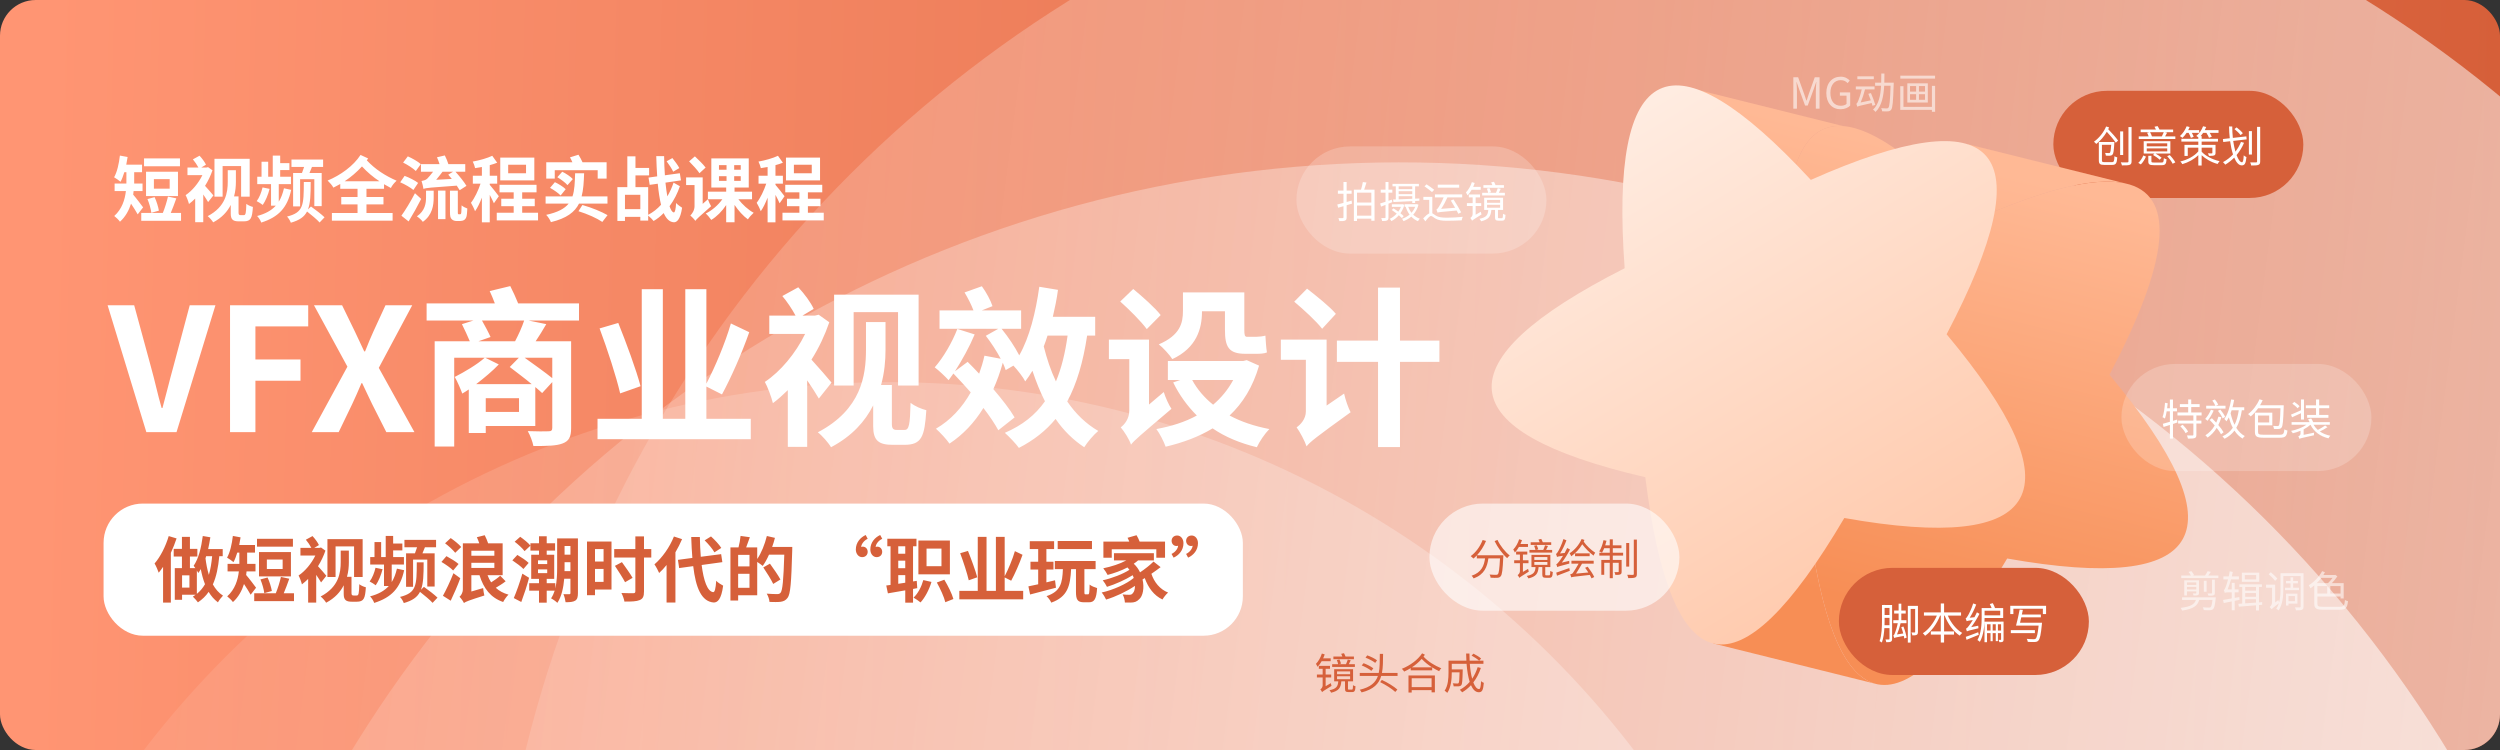
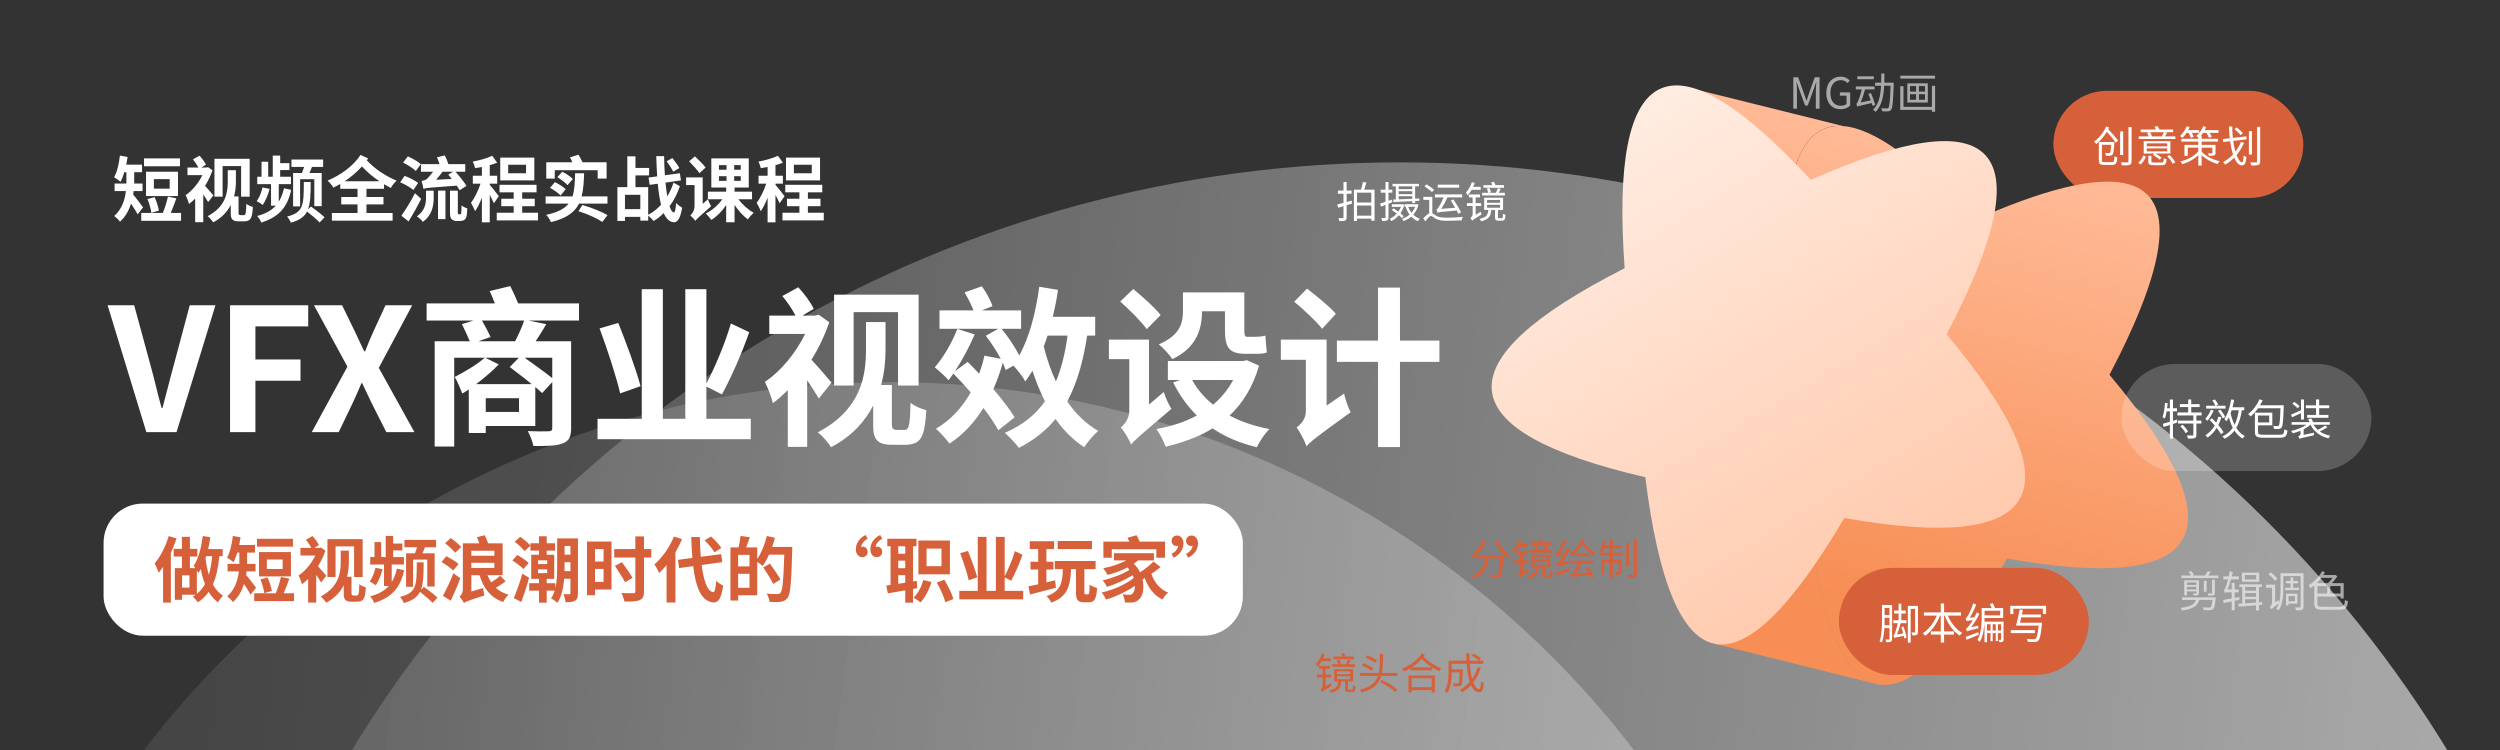
<svg xmlns="http://www.w3.org/2000/svg" width="700" height="210" viewBox="0 0 700 210" fill="none">
  <rect x="0" y="0" width="700" height="210" fill="#333333" stroke="none" />
  <g clip-path="url(#clip0_67_8100)">
-     <rect width="700" height="210" rx="10" fill="url(#paint0_linear_67_8100)" />
    <g style="mix-blend-mode:soft-light">
-       <circle cx="481.009" cy="291.947" r="343.731" transform="rotate(-32.924 481.009 291.947)" fill="url(#paint1_linear_67_8100)" fill-opacity="0.6" />
-     </g>
+       </g>
    <g style="mix-blend-mode:soft-light">
      <circle cx="391.891" cy="389.196" r="343.731" transform="rotate(-32.924 391.891 389.196)" fill="url(#paint2_linear_67_8100)" fill-opacity="0.6" />
    </g>
    <g style="mix-blend-mode:soft-light">
      <circle cx="248.884" cy="369.659" r="262.665" transform="rotate(-32.924 248.884 369.659)" fill="url(#paint3_linear_67_8100)" fill-opacity="0.3" />
    </g>
    <rect x="574.934" y="25.432" width="70" height="30" rx="15" fill="#D6603A" />
    <path d="M589.258 45.396C588.646 45.396 588.538 45.312 588.538 44.868V40.548H591.142C591.046 42 590.926 42.576 590.794 42.756C590.698 42.852 590.602 42.864 590.446 42.864C590.266 42.864 589.858 42.864 589.426 42.816C589.534 43.032 589.618 43.344 589.642 43.584C590.122 43.62 590.578 43.608 590.818 43.596C591.118 43.56 591.322 43.488 591.502 43.284C591.778 42.984 591.886 42.18 592.006 40.116C592.018 40.008 592.018 39.756 592.018 39.756H587.674V44.868C587.674 45.912 588.034 46.176 589.186 46.176H591.406C592.462 46.176 592.726 45.72 592.834 44.064C592.582 44.016 592.246 43.872 592.042 43.74C591.982 45.144 591.898 45.396 591.346 45.396H589.258ZM589.714 35.412C589.078 36.96 587.818 38.604 586.306 39.684C586.498 39.828 586.81 40.14 586.954 40.308C588.13 39.396 589.15 38.196 589.906 36.9C590.854 37.92 591.886 39.156 592.426 39.96L593.062 39.372C592.486 38.52 591.286 37.188 590.302 36.18C590.386 36 590.47 35.844 590.542 35.664L589.714 35.412ZM594.49 36.792H593.638V43.404H594.49V36.792ZM595.966 35.58V45.168C595.966 45.384 595.87 45.456 595.654 45.468C595.426 45.48 594.67 45.492 593.83 45.456C593.962 45.696 594.094 46.08 594.142 46.308C595.258 46.32 595.918 46.296 596.302 46.152C596.674 46.008 596.842 45.768 596.842 45.168V35.58H595.966ZM599.434 46.032C600.046 45.468 600.538 44.58 600.874 43.86L600.13 43.524C599.842 44.22 599.314 45.084 598.714 45.612L599.434 46.032ZM606.826 40.968H601.09V40.14H606.826V40.968ZM606.826 42.384H601.09V41.556H606.826V42.384ZM607.702 39.528H600.238V42.996H603.25L602.842 43.38C603.502 43.764 604.318 44.328 604.702 44.724L605.254 44.172C604.882 43.824 604.162 43.332 603.538 42.996H607.702V39.528ZM603.13 45.504C602.506 45.504 602.398 45.444 602.398 45.168V43.62H601.522V45.168C601.522 46.02 601.846 46.248 603.058 46.248H605.314C606.274 46.248 606.55 45.924 606.646 44.604C606.418 44.544 606.07 44.424 605.878 44.292C605.818 45.36 605.746 45.504 605.23 45.504H603.13ZM606.814 43.728C607.414 44.376 608.074 45.252 608.338 45.852L609.094 45.468C608.794 44.88 608.122 44.016 607.522 43.416L606.814 43.728ZM605.866 37.008C605.734 37.356 605.518 37.824 605.314 38.196H602.542C602.446 37.848 602.23 37.368 602.014 37.008H605.866ZM606.226 38.196C606.406 37.884 606.598 37.536 606.79 37.164L606.094 37.008H608.482V36.276H604.654C604.51 35.964 604.318 35.58 604.114 35.304L603.25 35.484C603.394 35.724 603.55 36 603.67 36.276H599.386V37.008H601.942L601.186 37.176C601.366 37.488 601.522 37.884 601.618 38.196H598.846V38.928H609.094V38.196H606.226ZM612.826 37.212C613.078 37.68 613.342 38.232 613.45 38.604L614.23 38.316C614.134 38.028 613.942 37.596 613.714 37.212H615.766V36.444H612.694C612.85 36.156 612.982 35.868 613.102 35.568L612.262 35.352C611.866 36.384 611.146 37.428 610.378 38.1C610.582 38.208 610.942 38.46 611.11 38.592C611.506 38.22 611.89 37.74 612.238 37.212H612.826ZM616.462 41.352H619.462V42.78C619.462 42.9 619.426 42.948 619.282 42.948C619.15 42.948 618.682 42.96 618.202 42.936C618.31 43.14 618.454 43.416 618.502 43.644C619.174 43.644 619.654 43.644 619.954 43.524C620.266 43.392 620.35 43.212 620.35 42.78V40.572H616.462V39.648H621.034V38.856H616.462V38.1H616.198C616.426 37.836 616.666 37.524 616.882 37.212H617.794C618.094 37.668 618.382 38.208 618.514 38.58L619.294 38.304C619.186 38.004 618.97 37.596 618.718 37.212H621.19V36.444H617.338C617.482 36.156 617.614 35.868 617.734 35.556L616.858 35.352C616.486 36.42 615.766 37.428 614.95 38.076C615.118 38.148 615.346 38.316 615.526 38.46V38.856H610.786V39.648H615.526V40.572H611.65V43.656H612.574V41.352H615.526V42.384C614.47 43.692 612.466 44.76 610.486 45.216C610.69 45.396 610.942 45.732 611.05 45.96C612.706 45.504 614.35 44.592 615.526 43.44V46.344H616.462V43.464C617.494 44.436 619.09 45.42 620.926 45.912C621.058 45.684 621.31 45.324 621.49 45.132C619.306 44.652 617.41 43.536 616.462 42.48V41.352ZM627.994 37.296C627.646 36.828 626.878 36.132 626.254 35.664L625.654 36.144C626.278 36.636 627.034 37.368 627.37 37.836L627.994 37.296ZM629.062 39.024L628.978 38.184L625.198 38.616C625.09 37.596 625.03 36.528 625.03 35.412H624.13C624.142 36.54 624.214 37.644 624.334 38.712L622.414 38.928L622.51 39.768L624.43 39.54C624.622 40.932 624.898 42.192 625.246 43.248C624.43 44.112 623.482 44.844 622.438 45.396C622.63 45.564 622.942 45.912 623.074 46.104C623.974 45.564 624.814 44.904 625.582 44.136C626.146 45.492 626.866 46.308 627.694 46.308C628.51 46.308 628.834 45.78 629.002 43.968C628.762 43.896 628.45 43.692 628.246 43.5C628.174 44.892 628.042 45.432 627.742 45.432C627.25 45.432 626.698 44.676 626.242 43.416C627.07 42.42 627.79 41.28 628.33 39.984L627.478 39.732C627.082 40.728 626.554 41.64 625.918 42.456C625.678 41.604 625.45 40.572 625.294 39.456L629.062 39.024ZM630.538 36.72H629.686V43.26H630.538V36.72ZM631.978 35.532V45.192C631.978 45.408 631.894 45.468 631.69 45.468C631.486 45.48 630.802 45.492 630.046 45.468C630.166 45.72 630.298 46.104 630.346 46.344C631.378 46.344 631.978 46.32 632.35 46.164C632.71 46.02 632.854 45.768 632.854 45.18V35.52L631.978 35.532Z" fill="white" />
    <path fill-rule="evenodd" clip-rule="evenodd" d="M590.654 104.935C607.263 73.269 609.128 55.502 596.258 51.65C595.781 51.507 595.283 51.383 594.764 51.278C586.228 49.554 572.185 53.03 552.639 61.71C536.949 44.77 524.76 35.968 516.069 35.299C503.122 34.303 497.938 51.356 500.508 86.444C448.996 112.577 450.913 132.12 506.286 144.955C509.811 173.286 515.99 188.764 524.837 191.391C534.222 194.177 546.607 182.506 562.01 156.381C617.985 166.313 627.58 149.134 590.654 104.935Z" fill="url(#paint4_linear_67_8100)" />
-     <path d="M552.639 61.71C572.185 53.03 586.228 49.554 594.764 51.278L551.06 40.41L552.639 61.71Z" fill="url(#paint5_linear_67_8100)" />
    <path d="M500.508 86.444C497.938 51.356 503.122 34.303 516.069 35.299L471.285 24.163L500.508 86.444Z" fill="url(#paint6_linear_67_8100)" />
    <path d="M524.837 191.391C515.99 188.764 509.811 173.286 506.286 144.955L479.743 180.177L524.837 191.391Z" fill="url(#paint7_linear_67_8100)" />
-     <path fill-rule="evenodd" clip-rule="evenodd" d="M545.052 93.595C572.431 41.397 559.745 26.965 507.036 50.371C467.974 8.195 450.611 16.463 454.905 75.104C403.394 101.238 405.31 120.781 460.684 133.616C467.947 191.997 486.483 195.797 516.408 145.042C572.382 154.973 581.978 137.795 545.052 93.595Z" fill="url(#paint8_linear_67_8100)" />
+     <path fill-rule="evenodd" clip-rule="evenodd" d="M545.052 93.595C572.431 41.397 559.745 26.965 507.036 50.371C467.974 8.195 450.611 16.463 454.905 75.104C403.394 101.238 405.31 120.781 460.684 133.616C467.947 191.997 486.483 195.797 516.408 145.042C572.382 154.973 581.978 137.795 545.052 93.595" fill="url(#paint8_linear_67_8100)" />
    <rect x="514.887" y="159" width="70" height="30" rx="15" fill="#D6603A" />
    <path d="M527.663 175.052C527.687 174.572 527.687 174.104 527.687 173.684V173.012H529.055V175.052H527.663ZM529.055 172.196H527.687V170.216H529.055V172.196ZM529.415 169.4L527.315 169.388V169.4H526.955V173.696C526.955 175.448 526.907 177.836 526.283 179.54C526.463 179.612 526.787 179.792 526.919 179.912C527.351 178.76 527.543 177.272 527.627 175.88H529.055V178.856C529.055 179 528.995 179.048 528.875 179.048C528.743 179.06 528.371 179.06 527.927 179.048C528.023 179.264 528.131 179.612 528.155 179.816C528.803 179.828 529.199 179.804 529.439 179.66C529.703 179.528 529.787 179.288 529.787 178.868V169.4H529.415ZM532.355 175.604C532.559 176.144 532.751 176.768 532.907 177.368L531.155 177.644C531.551 176.72 531.923 175.58 532.163 174.5H533.807V173.648H532.367V171.788H533.603V170.948H532.367V169.028H531.611V170.948H530.363V171.788H531.611V173.648H530.123V174.5H531.371C531.143 175.688 530.735 176.876 530.603 177.2C530.459 177.596 530.315 177.872 530.135 177.92C530.231 178.112 530.363 178.484 530.399 178.652C530.603 178.532 530.939 178.436 533.063 178.052C533.123 178.316 533.171 178.568 533.195 178.772L533.855 178.544C533.747 177.752 533.375 176.444 532.967 175.424L532.355 175.604ZM537.023 169.652H534.191V179.924H534.983V170.504H536.243V176.912C536.243 177.044 536.207 177.092 536.087 177.092C535.979 177.104 535.619 177.104 535.199 177.092C535.319 177.32 535.427 177.68 535.463 177.908C536.027 177.908 536.423 177.896 536.675 177.752C536.951 177.608 537.023 177.356 537.023 176.936V169.652ZM549.095 172.364V171.476H544.343V168.968H543.419V171.476H538.703V172.364H542.327C541.451 174.392 539.975 176.336 538.391 177.308C538.595 177.476 538.883 177.8 539.027 178.016C540.755 176.84 542.303 174.704 543.227 172.364H543.419V176.792H540.635V177.68H543.419V179.912H544.343V177.68H547.127V176.792H544.343V172.364H544.511C545.411 174.704 546.959 176.864 548.735 177.98C548.879 177.74 549.191 177.416 549.419 177.224C547.763 176.288 546.251 174.392 545.387 172.364H549.095ZM551.927 175.604C552.767 174.512 553.595 173.18 554.255 171.872L553.535 171.452C553.331 171.92 553.079 172.388 552.839 172.82L551.519 172.964C552.191 171.92 552.851 170.576 553.343 169.268L552.491 168.956C552.071 170.42 551.255 171.98 551.015 172.376C550.775 172.784 550.583 173.084 550.379 173.132C550.475 173.348 550.619 173.768 550.667 173.936C550.823 173.852 551.099 173.792 552.383 173.612C551.915 174.38 551.495 174.992 551.303 175.22C550.967 175.664 550.703 175.964 550.475 176.012C550.571 176.228 550.691 176.624 550.727 176.792C550.955 176.66 551.327 176.528 553.967 175.916C553.931 175.748 553.907 175.436 553.907 175.196L551.927 175.604ZM553.895 177.02C552.587 177.524 551.279 178.04 550.415 178.316L550.631 179.144C551.603 178.748 552.851 178.232 554.051 177.74L553.895 177.02ZM560.063 171.008V172.292H555.683V171.008H560.063ZM560.891 173.048V170.252H558.599C558.479 169.856 558.227 169.304 557.975 168.884L557.135 169.136C557.327 169.472 557.519 169.892 557.651 170.252H554.867V172.844C554.867 174.668 554.759 177.308 553.679 179.216C553.871 179.312 554.219 179.564 554.363 179.72C555.467 177.788 555.671 174.992 555.683 173.048H560.891ZM559.415 176.552V174.8H560.303V176.552H559.415ZM557.951 176.552V174.8H558.815V176.552H557.951ZM556.367 176.552V174.8H557.351V176.552H556.367ZM560.303 174.056V174.068H555.659V179.816H556.367V177.272H557.351V179.528H557.951V177.272H558.815V179.516H559.415V177.272H560.303V179.048C560.303 179.144 560.267 179.168 560.183 179.168H559.619C559.703 179.348 559.799 179.636 559.835 179.816C560.243 179.816 560.531 179.816 560.735 179.696C560.951 179.576 560.999 179.372 560.999 179.06V174.056H560.303ZM565.607 174.368C565.727 173.9 565.835 173.384 565.955 172.844H571.439V172.064H566.123C566.219 171.62 566.315 171.176 566.399 170.768L565.499 170.684C565.235 172.088 564.815 174.02 564.491 175.16H570.815C570.575 177.512 570.323 178.532 569.975 178.832C569.855 178.952 569.699 178.976 569.423 178.976C569.123 178.976 568.307 178.964 567.491 178.88C567.647 179.12 567.755 179.468 567.779 179.72C568.559 179.768 569.327 179.792 569.711 179.756C570.167 179.744 570.455 179.66 570.719 179.384C571.175 178.928 571.451 177.74 571.727 174.776C571.751 174.656 571.763 174.368 571.763 174.368H565.607ZM569.771 176.444H563.027V177.272H569.771V176.444ZM562.871 169.616V171.932H563.747V170.444H572.003V171.932H572.903V169.616H562.871Z" fill="white" />
    <path d="M50.391 44.36H40.331V46.56H50.391V44.36ZM47.511 52.82H43.091V50.16H47.511V52.82ZM49.831 48.08H40.891V54.9H49.831V48.08ZM44.491 58.98C44.311 57.94 43.851 56.38 43.291 55.2L41.291 55.74C41.791 56.92 42.251 58.54 42.371 59.58L44.491 58.98ZM40.071 58.06C39.671 57.52 38.091 55.4 37.291 54.5C37.331 54.16 37.391 53.82 37.411 53.5H39.911V51.38H37.571C37.571 51.16 37.571 50.94 37.571 50.72V48.22H39.771V46.1H35.351C35.491 45.4 35.631 44.68 35.731 43.96L33.571 43.56C33.311 45.84 32.791 48.16 31.951 49.64C32.451 49.94 33.371 50.54 33.751 50.9C34.151 50.18 34.491 49.24 34.811 48.22H35.391V50.68C35.391 50.9 35.391 51.14 35.391 51.38H32.091V53.5H35.251C34.971 55.9 34.171 58.52 31.991 60.48C32.411 60.78 33.291 61.62 33.591 62.08C35.131 60.7 36.111 58.88 36.691 57.02C37.371 58.04 38.111 59.22 38.551 60.02L40.071 58.06ZM47.811 59.62C48.331 58.44 48.871 56.92 49.371 55.54L47.031 55.04C46.711 56.46 46.151 58.28 45.591 59.62H39.551V61.82H50.691V59.62H47.811ZM62.331 46.5H67.511V55.06H69.911V44.46H60.051V55.06H62.331V46.5ZM59.751 54.72C59.411 54.3 58.171 52.86 57.411 52.04C58.271 50.68 58.971 49.2 59.491 47.68L58.251 46.8L57.831 46.9H56.371L57.671 46.12C57.351 45.4 56.591 44.36 55.871 43.6L54.011 44.62C54.571 45.28 55.171 46.18 55.551 46.9H52.491V49.04H56.671C55.571 51.3 53.791 53.44 51.971 54.64C52.251 55.12 52.751 56.42 52.911 57.12C53.511 56.68 54.071 56.16 54.651 55.6V62.22H56.911V54.46C57.431 55.22 57.951 56.02 58.271 56.58L59.751 54.72ZM67.351 60.24C66.951 60.24 66.791 60.08 66.791 59.54V55H65.531C65.931 53.56 66.051 52.14 66.051 50.9V47.66H63.771V50.86C63.771 53.9 63.231 57.86 58.151 60.52C58.611 60.86 59.411 61.76 59.691 62.26C62.151 60.96 63.671 59.24 64.611 57.38V59.82C64.611 61.5 65.271 61.98 66.891 61.98H68.251C70.271 61.98 70.611 61.04 70.811 57.94C70.251 57.8 69.511 57.5 68.971 57.08C68.911 59.66 68.791 60.24 68.271 60.24H67.351ZM82.071 48.44V57.8H84.031V50.18H88.011V57.72H90.071V48.44H86.651C86.891 47.92 87.111 47.34 87.351 46.74H90.471V44.66H81.611V46.74H85.151C84.971 47.3 84.751 47.9 84.551 48.44H82.071ZM79.511 52.72C79.171 54.2 78.711 55.44 78.051 56.48V51.56H81.471V49.48H78.451V47.62H81.031V45.68H78.451V43.56H76.371V49.48H75.091V45.28H73.231V49.48H72.031V51.56H75.891V57.58H77.231C75.991 58.96 74.271 59.88 71.991 60.48C72.431 60.92 72.951 61.72 73.151 62.32C77.991 60.78 80.451 58.18 81.531 53.16L79.511 52.72ZM73.511 52.48C73.191 53.88 72.611 55.34 71.871 56.32C72.331 56.54 73.191 57.06 73.571 57.38C74.331 56.3 75.071 54.54 75.491 52.88L73.511 52.48ZM86.231 58.64C86.911 56.88 86.991 54.46 86.991 50.96H85.071C85.051 57.48 84.991 59.48 80.371 60.64C80.771 61.04 81.271 61.84 81.431 62.36C83.831 61.68 85.191 60.74 85.971 59.22C87.191 60.2 88.771 61.46 89.491 62.3L90.871 60.84C90.011 60 88.311 58.7 87.071 57.82L86.231 58.64ZM96.491 50.76C98.251 49.6 99.911 48.18 101.351 46.6C102.891 48.26 104.491 49.6 106.251 50.76H96.491ZM107.531 52.86V51.58C108.131 51.92 108.791 52.28 109.451 52.64C109.751 51.94 110.451 51.14 111.051 50.6C107.851 49.2 105.091 47.44 102.711 44.9C102.831 44.72 102.951 44.54 103.071 44.36L100.951 43.38C98.951 46.48 95.311 49.08 91.731 50.56C92.331 51.12 93.031 51.92 93.351 52.54C94.011 52.22 94.651 51.88 95.271 51.52V52.86H100.111V55.16H95.551V57.24H100.111V59.64H92.931V61.78H109.931V59.64H102.611V57.24H107.371V55.16H102.611V52.86H107.531ZM122.131 50.34C122.711 49.64 123.351 48.84 123.911 48.08H126.871L125.511 48.9C125.831 49.26 126.171 49.68 126.511 50.1L122.131 50.34ZM130.611 52.04C129.971 50.96 128.651 49.32 127.531 48.08H130.271V45.96H125.551C125.331 45.22 124.931 44.28 124.551 43.52L122.351 44.04C122.611 44.62 122.871 45.32 123.071 45.96H117.871V48.08H121.271C120.611 48.92 119.911 49.76 119.611 50.04C119.191 50.44 118.471 50.6 118.031 50.68C118.211 51.18 118.491 52.32 118.571 52.9C119.331 52.6 120.371 52.52 127.891 51.98C128.231 52.46 128.511 52.9 128.711 53.26L130.611 52.04ZM117.831 45.96C117.031 45.22 115.411 44.32 114.191 43.78L112.871 45.52C114.111 46.14 115.691 47.14 116.431 47.88L117.831 45.96ZM117.071 51.22C116.251 50.56 114.551 49.7 113.291 49.24L112.051 51.04C113.331 51.58 114.971 52.52 115.751 53.2L117.071 51.22ZM116.191 54.1C114.991 56.42 113.471 58.9 112.391 60.4L114.411 62C115.611 60.06 116.871 57.78 117.931 55.7L116.191 54.1ZM119.291 55.2C119.291 56.9 119.031 59 116.731 60.58C117.271 60.92 118.071 61.64 118.391 62.12C121.091 60.2 121.431 57.44 121.431 55.28V53.38H119.291V55.2ZM122.651 61.36H124.731V53.36H122.651V61.36ZM128.451 60C128.371 60 128.291 59.96 128.251 59.9C128.191 59.84 128.191 59.64 128.191 59.34V53.38H125.991V59.28C125.991 60.62 126.131 61.04 126.491 61.38C126.811 61.72 127.331 61.88 127.811 61.88H128.851C129.211 61.88 129.671 61.78 129.951 61.6C130.251 61.42 130.451 61.12 130.591 60.72C130.731 60.32 130.811 59.26 130.851 58.38C130.311 58.2 129.611 57.84 129.251 57.5C129.231 58.4 129.211 59.1 129.171 59.42C129.131 59.72 129.091 59.86 129.031 59.94C128.971 59.98 128.871 60 128.771 60H128.451ZM147.291 48.52H142.291V46.12H147.291V48.52ZM149.611 44.12H140.071V50.52H149.611V44.12ZM139.671 54.94C139.311 54.44 137.751 52.44 137.131 51.76V51.42H139.211V49.2H137.131V46.24C137.871 46.04 138.591 45.82 139.211 45.56L137.831 43.62C136.411 44.3 134.291 44.9 132.371 45.24C132.631 45.76 132.931 46.56 133.031 47.08C133.651 46.98 134.271 46.88 134.931 46.76V49.2H132.391V51.42H134.551C133.911 53.34 132.891 55.48 131.871 56.78C132.231 57.4 132.771 58.44 133.011 59.14C133.711 58.18 134.351 56.8 134.931 55.34V62.26H137.131V54.56C137.591 55.42 138.031 56.32 138.291 56.92L139.671 54.94ZM146.211 59.56V57.74H149.731V55.64H146.211V53.86H150.231V51.74H139.871V53.86H143.831V55.64H140.351V57.74H143.831V59.56H139.091V61.72H150.651V59.56H146.211ZM155.331 47.66H167.351V50H169.851V45.44H163.111C162.811 44.74 162.371 43.96 161.971 43.32L159.591 44.06C159.831 44.46 160.071 44.96 160.271 45.44H152.951V50H155.331V47.66ZM160.391 50.14C159.771 49.44 158.451 48.58 157.431 48.08L156.051 49.62C157.071 50.22 158.331 51.16 158.891 51.84L160.391 50.14ZM154.011 52.6C155.071 53.18 156.371 54.08 156.971 54.74L158.391 52.98C157.751 52.32 156.411 51.5 155.371 51L154.011 52.6ZM170.091 57V55H162.851C163.351 53.14 163.471 50.98 163.551 48.52H161.031C160.951 51.1 160.891 53.26 160.291 55H152.771V57H159.231C158.091 58.42 156.171 59.46 152.931 60.16C153.451 60.68 154.051 61.6 154.251 62.2C158.651 61.14 160.931 59.4 162.131 57H170.091ZM161.971 59.14C164.511 59.92 167.131 61.1 168.651 62.14L170.111 60.24C168.491 59.3 165.671 58.12 163.071 57.4L161.971 59.14ZM190.211 47.06C189.831 46.3 188.951 45.12 188.271 44.26L186.651 45.16C187.331 46.06 188.151 47.3 188.491 48.08L190.211 47.06ZM174.991 58.56V54.54H179.291V58.56H174.991ZM188.591 51.14C188.171 52.46 187.571 53.76 186.851 54.98C186.651 53.84 186.471 52.54 186.331 51.14L190.671 50.5L190.351 48.5L186.171 49.08C186.051 47.4 185.971 45.6 185.951 43.72H183.751C183.811 45.74 183.891 47.62 184.011 49.38L181.591 49.72L181.911 51.76L184.171 51.44C184.391 53.7 184.691 55.7 185.091 57.34C184.031 58.5 182.831 59.46 181.491 60.14V52.4H177.931V49.12H181.751V47.02H177.931V43.78H175.651V52.4H172.871V61.86H174.991V60.72H179.291V61.76H181.491V60.38C182.051 60.82 182.651 61.42 183.011 61.88C184.031 61.3 184.951 60.56 185.831 59.66C186.551 61.26 187.471 62.18 188.691 62.24C189.511 62.26 190.491 61.48 190.991 58.16C190.631 57.94 189.711 57.32 189.311 56.84C189.211 58.6 188.991 59.5 188.671 59.48C188.231 59.44 187.831 58.8 187.471 57.74C188.731 56.04 189.711 54.1 190.371 52.14L188.591 51.14ZM197.571 46.92C196.931 46.04 195.571 44.72 194.571 43.78L192.951 45.18C193.951 46.18 195.271 47.6 195.851 48.5L197.571 46.92ZM196.751 49.68H192.111V51.82H194.471V57.74C194.471 58.92 193.751 59.9 193.291 60.34C193.671 60.64 194.411 61.4 194.691 61.84C195.031 61.36 195.631 60.8 199.111 57.74C198.831 57.32 198.411 56.42 198.211 55.8L196.751 57.08V49.68ZM201.311 49.34H203.431V50.64H201.311V49.34ZM201.311 46.24H203.431V47.52H201.311V46.24ZM207.411 47.52H205.571V46.24H207.411V47.52ZM207.411 50.64H205.571V49.34H207.411V50.64ZM210.571 55.8V53.66H205.671V52.5H209.651V44.36H199.171V52.5H203.331V53.66H198.211V55.8H202.251C201.091 57.44 199.351 58.94 197.611 59.78C198.111 60.22 198.791 61.04 199.151 61.58C200.691 60.66 202.191 59.14 203.331 57.42V62.24H205.671V57.38C206.751 58.98 208.111 60.5 209.411 61.42C209.791 60.82 210.531 60.02 211.031 59.58C209.531 58.78 207.911 57.3 206.751 55.8H210.571ZM227.291 48.52H222.291V46.12H227.291V48.52ZM229.611 44.12H220.071V50.52H229.611V44.12ZM219.671 54.94C219.311 54.44 217.751 52.44 217.131 51.76V51.42H219.211V49.2H217.131V46.24C217.871 46.04 218.591 45.82 219.211 45.56L217.831 43.62C216.411 44.3 214.291 44.9 212.371 45.24C212.631 45.76 212.931 46.56 213.031 47.08C213.651 46.98 214.271 46.88 214.931 46.76V49.2H212.391V51.42H214.551C213.911 53.34 212.891 55.48 211.871 56.78C212.231 57.4 212.771 58.44 213.011 59.14C213.711 58.18 214.351 56.8 214.931 55.34V62.26H217.131V54.56C217.591 55.42 218.031 56.32 218.291 56.92L219.671 54.94ZM226.211 59.56V57.74H229.731V55.64H226.211V53.86H230.231V51.74H219.871V53.86H223.831V55.64H220.351V57.74H223.831V59.56H219.091V61.72H230.651V59.56H226.211Z" fill="white" />
    <path d="M40.979 121L30.131 85.48H37.571L42.275 102.76C43.379 106.696 44.099 110.248 45.251 114.232H45.491C46.595 110.248 47.411 106.696 48.515 102.76L53.123 85.48H60.323L49.427 121H40.979ZM64.411 121V85.48H86.299V91.384H71.515V100.648H84.139V106.6H71.515V121H64.411ZM87.293 121L97.277 102.664L87.917 85.48H95.789L99.341 92.776C100.157 94.456 100.925 96.184 101.981 98.392H102.221C103.085 96.184 103.805 94.456 104.573 92.776L107.933 85.48H115.421L106.061 103L116.045 121H108.173L104.189 113.128C103.277 111.304 102.461 109.432 101.405 107.272H101.213C100.301 109.432 99.485 111.304 98.621 113.128L94.829 121H87.293ZM133.947 95.56H144.219C145.179 93.736 146.187 91.528 146.763 89.752H134.955C135.819 91.288 136.827 93.16 137.355 94.36L133.947 95.56ZM154.635 105.88V100.168H146.907C149.451 101.992 152.619 104.248 154.635 105.88ZM133.323 107.56H148.875C146.955 105.928 144.555 104.2 142.731 102.76L145.275 100.168H135.867L139.659 102.04C137.979 103.816 135.627 105.784 133.323 107.56ZM145.323 115.336V111.496H136.011V115.336H145.323ZM162.123 84.952V89.752H148.011L152.955 90.76C151.995 92.44 150.939 94.12 149.979 95.56H159.915V119.848C159.915 122.392 159.291 123.496 157.515 124.168C155.787 124.84 153.195 124.888 149.355 124.888C149.115 123.64 148.443 121.864 147.771 120.712C150.123 120.808 152.859 120.808 153.579 120.76C154.347 120.76 154.635 120.52 154.635 119.8V106.984L151.803 110.056C151.275 109.576 150.651 109 149.883 108.376V119.272H136.011V121.24H131.259V109.048C130.635 109.48 130.011 109.864 129.435 110.2C129.147 109.336 127.995 106.648 127.323 105.544C130.059 104.152 133.563 102.088 135.723 100.168H127.179V125.032H121.707V95.56H131.547C130.971 94.12 130.059 92.248 129.339 90.76L132.555 89.752H119.451V84.952H138.555C138.123 83.752 137.595 82.552 137.115 81.496L142.875 80.104C143.643 81.592 144.459 83.416 145.083 84.952H162.123ZM179.355 108.136L173.643 110.152C172.587 105.544 170.091 97.864 167.883 91.96L173.115 90.424C175.371 96.04 178.155 103.576 179.355 108.136ZM197.787 117.256H210.219V122.968H167.307V117.256H179.691V80.968H185.595V117.256H191.883V80.968H197.787V107.416C200.187 102.856 203.067 96.04 204.651 90.568L209.787 93.016C207.675 99.064 204.651 105.832 202.155 110.44L197.787 108.232V117.256ZM239.019 87.4V107.944H233.547V82.504H257.211V107.944H251.451V87.4H239.019ZM232.827 107.128L229.275 111.592C228.507 110.248 227.259 108.328 226.011 106.504V125.128H220.587V109.24C219.195 110.584 217.851 111.832 216.411 112.888C216.027 111.208 214.827 108.088 214.155 106.936C218.523 104.056 222.795 98.92 225.435 93.496H215.403V88.36H222.747C221.835 86.632 220.395 84.472 219.051 82.888L223.515 80.44C225.243 82.264 227.067 84.76 227.835 86.488L224.715 88.36H228.219L229.227 88.12L232.203 90.232C230.955 93.88 229.275 97.432 227.211 100.696C229.035 102.664 232.011 106.12 232.827 107.128ZM251.067 120.376H253.275C254.523 120.376 254.811 118.984 254.955 112.792C256.251 113.8 258.027 114.52 259.371 114.856C258.891 122.296 258.075 124.552 253.227 124.552H249.963C246.075 124.552 244.491 123.4 244.491 119.368V113.512C242.235 117.976 238.587 122.104 232.683 125.224C232.011 124.024 230.091 121.864 228.987 121.048C241.179 114.664 242.475 105.16 242.475 97.864V90.184H247.947V97.96C247.947 100.936 247.659 104.344 246.699 107.8H249.723V118.696C249.723 119.992 250.107 120.376 251.067 120.376ZM298.923 93.976H293.307C292.971 95.032 292.635 96.04 292.251 97C293.115 100.456 294.219 103.768 295.659 106.792C297.195 103.144 298.251 98.872 298.923 93.976ZM306.651 93.976H304.395C303.291 101.32 301.515 107.416 298.827 112.408C301.179 115.864 304.107 118.696 307.515 120.664C306.219 121.72 304.491 123.784 303.579 125.224C300.459 123.16 297.771 120.52 295.563 117.304C292.827 120.616 289.467 123.256 285.291 125.416C284.571 124.36 282.507 122.2 281.355 121.192C286.251 119.08 289.899 116.2 292.587 112.36C291.243 109.72 290.091 106.84 289.083 103.816C288.459 104.824 287.787 105.88 287.067 106.792C286.539 105.688 284.859 103.528 283.755 102.376L281.595 103.624C281.403 103 281.115 102.328 280.779 101.56C280.059 104.2 279.147 106.696 278.139 108.952C280.587 111.832 282.747 114.568 284.091 116.872L279.531 120.472C278.571 118.696 277.131 116.536 275.355 114.232C272.859 118.312 269.643 121.72 265.851 124.216C265.131 123.112 263.163 121 262.059 120.04C266.187 117.64 269.403 114.136 271.803 109.864C270.171 108.04 268.539 106.216 266.955 104.584C266.475 105.256 266.043 105.88 265.611 106.456C264.747 105.496 262.875 103.72 261.723 102.856C264.123 100.12 266.571 95.944 268.059 92.104L272.907 93.64C271.467 97.096 269.355 100.888 267.387 103.96L270.939 101.32C271.995 102.376 273.099 103.48 274.155 104.632C274.731 103.048 275.259 101.368 275.643 99.592L280.203 100.456C279.051 98.296 277.515 95.944 276.027 94.024L279.531 92.056H263.067V86.92H272.571C271.995 85.336 270.987 83.416 270.075 81.88L274.923 80.152C276.171 81.88 277.419 84.184 277.899 85.72L274.875 86.92H285.915V92.056H280.443C282.315 94.36 284.187 97.144 285.387 99.496C288.267 94.456 289.995 87.496 291.003 80.296L296.235 81.16C295.899 83.704 295.371 86.248 294.795 88.696H306.651V93.976ZM336.555 87.16V87.256C336.555 92.008 335.067 97.384 328.251 100.552C327.579 99.448 325.515 97.192 324.459 96.424C330.507 93.832 331.227 90.376 331.227 87.064V81.88H348.411V92.344C348.411 93.736 348.507 94.312 349.179 94.312H351.675C352.443 94.312 353.643 94.168 354.315 93.976C354.411 95.416 354.507 97.384 354.747 98.68C353.979 99.016 352.779 99.064 351.771 99.064H348.699C343.947 99.064 342.987 97.048 342.987 92.296V87.16H336.555ZM324.987 88.216L321.099 92.152C319.563 90.04 316.203 86.68 313.659 84.424L317.307 80.92C319.851 83.032 323.403 86.152 324.987 88.216ZM321.723 113.272L325.851 109.768C326.331 111.304 327.291 113.464 328.011 114.472C319.131 122.008 317.547 123.352 316.683 124.504C316.251 123.112 314.763 120.76 313.803 119.656C314.859 118.888 316.203 117.256 316.203 114.952V100.552H310.491V95.08H321.723V113.272ZM345.291 106.408H333.819C335.211 109 337.227 111.352 339.675 113.32C341.931 111.4 343.851 109.096 345.291 106.408ZM349.083 100.84L352.539 102.376C350.811 108.328 347.979 112.888 344.283 116.344C347.499 118.072 351.195 119.32 355.419 120.136C354.171 121.384 352.635 123.64 351.915 125.224C347.163 124.072 343.035 122.344 339.531 119.944C335.691 122.296 331.227 123.928 326.379 125.08C325.851 123.592 324.699 121.336 323.787 120.136C327.963 119.368 331.803 118.168 335.115 116.344C332.475 113.704 330.219 110.632 328.491 107.08L330.459 106.408H327.003V101.08H348.123L349.083 100.84ZM374.043 87.88L370.203 92.056C368.571 89.944 365.067 86.728 362.379 84.472L365.979 80.824C368.619 82.888 372.363 85.864 374.043 87.88ZM371.451 113.56L376.347 110.2C376.683 111.832 377.547 114.28 378.171 115.432C368.523 122.392 366.747 123.784 365.835 124.984C365.355 123.496 363.963 120.904 363.051 119.656C364.107 118.936 365.643 117.352 365.643 115.192V100.744H358.635V95.08H371.451V113.56ZM403.035 95.368V101.32H391.995V125.176H385.851V101.32H374.331V95.368H385.851V80.536H391.995V95.368H403.035Z" fill="white" />
    <rect x="29" y="141" width="319" height="37" rx="11" fill="white" />
    <path d="M47.24 150.1C46.38 153 44.9 155.92 43.28 157.78C43.66 158.4 44.26 159.78 44.44 160.36C44.84 159.88 45.26 159.32 45.66 158.72V168.72H47.84V154.8C48.44 153.48 49 152.1 49.44 150.76L47.24 150.1ZM55.12 159.74C55.3 160.02 55.44 160.26 55.52 160.44C55.78 160.1 56 159.74 56.22 159.34C56.48 160.76 56.86 162.2 57.4 163.58C56.8 164.62 56.06 165.52 55.12 166.28V159.74ZM53.04 164.52H50.98V161.1H53.04V164.52ZM59.4 155.74C59.22 157.68 58.94 159.42 58.48 160.96C58.02 159.44 57.72 157.82 57.54 156.32C57.6 156.12 57.66 155.94 57.72 155.74H59.4ZM62.36 155.74V153.74H58.28C58.52 152.68 58.72 151.54 58.9 150.44L56.78 150.08C56.36 153.3 55.6 156.44 54.22 158.42C54.34 158.58 54.52 158.82 54.7 159.08H53.18V155.82H55.26V153.68H53.18V150.32H50.94V153.68H48.64V155.82H50.94V159.08H48.94V167.94H50.98V166.52H54.8C54.54 166.72 54.26 166.9 54 167.06C54.4 167.44 55.16 168.26 55.42 168.66C56.64 167.84 57.64 166.88 58.42 165.72C59.1 166.88 59.96 167.86 61.02 168.66C61.32 168.08 62.02 167.2 62.44 166.78C61.22 166 60.32 164.92 59.6 163.64C60.58 161.48 61.1 158.86 61.4 155.74H62.36ZM82.02 150.86H71.96V153.06H82.02V150.86ZM79.14 159.32H74.72V156.66H79.14V159.32ZM81.46 154.58H72.52V161.4H81.46V154.58ZM76.12 165.48C75.94 164.44 75.48 162.88 74.92 161.7L72.92 162.24C73.42 163.42 73.88 165.04 74 166.08L76.12 165.48ZM71.7 164.56C71.3 164.02 69.72 161.9 68.92 161C68.96 160.66 69.02 160.32 69.04 160H71.54V157.88H69.2C69.2 157.66 69.2 157.44 69.2 157.22V154.72H71.4V152.6H66.98C67.12 151.9 67.26 151.18 67.36 150.46L65.2 150.06C64.94 152.34 64.42 154.66 63.58 156.14C64.08 156.44 65 157.04 65.38 157.4C65.78 156.68 66.12 155.74 66.44 154.72H67.02V157.18C67.02 157.4 67.02 157.64 67.02 157.88H63.72V160H66.88C66.6 162.4 65.8 165.02 63.62 166.98C64.04 167.28 64.92 168.12 65.22 168.58C66.76 167.2 67.74 165.38 68.32 163.52C69 164.54 69.74 165.72 70.18 166.52L71.7 164.56ZM79.44 166.12C79.96 164.94 80.5 163.42 81 162.04L78.66 161.54C78.34 162.96 77.78 164.78 77.22 166.12H71.18V168.32H82.32V166.12H79.44ZM93.96 153H99.14V161.56H101.54V150.96H91.68V161.56H93.96V153ZM91.38 161.22C91.04 160.8 89.8 159.36 89.04 158.54C89.9 157.18 90.6 155.7 91.12 154.18L89.88 153.3L89.46 153.4H88L89.3 152.62C88.98 151.9 88.22 150.86 87.5 150.1L85.64 151.12C86.2 151.78 86.8 152.68 87.18 153.4H84.12V155.54H88.3C87.2 157.8 85.42 159.94 83.6 161.14C83.88 161.62 84.38 162.92 84.54 163.62C85.14 163.18 85.7 162.66 86.28 162.1V168.72H88.54V160.96C89.06 161.72 89.58 162.52 89.9 163.08L91.38 161.22ZM98.98 166.74C98.58 166.74 98.42 166.58 98.42 166.04V161.5H97.16C97.56 160.06 97.68 158.64 97.68 157.4V154.16H95.4V157.36C95.4 160.4 94.86 164.36 89.78 167.02C90.24 167.36 91.04 168.26 91.32 168.76C93.78 167.46 95.3 165.74 96.24 163.88V166.32C96.24 168 96.9 168.48 98.52 168.48H99.88C101.9 168.48 102.24 167.54 102.44 164.44C101.88 164.3 101.14 164 100.6 163.58C100.54 166.16 100.42 166.74 99.9 166.74H98.98ZM113.7 154.94V164.3H115.66V156.68H119.64V164.22H121.7V154.94H118.28C118.52 154.42 118.74 153.84 118.98 153.24H122.1V151.16H113.24V153.24H116.78C116.6 153.8 116.38 154.4 116.18 154.94H113.7ZM111.14 159.22C110.8 160.7 110.34 161.94 109.68 162.98V158.06H113.1V155.98H110.08V154.12H112.66V152.18H110.08V150.06H108V155.98H106.72V151.78H104.86V155.98H103.66V158.06H107.52V164.08H108.86C107.62 165.46 105.9 166.38 103.62 166.98C104.06 167.42 104.58 168.22 104.78 168.82C109.62 167.28 112.08 164.68 113.16 159.66L111.14 159.22ZM105.14 158.98C104.82 160.38 104.24 161.84 103.5 162.82C103.96 163.04 104.82 163.56 105.2 163.88C105.96 162.8 106.7 161.04 107.12 159.38L105.14 158.98ZM117.86 165.14C118.54 163.38 118.62 160.96 118.62 157.46H116.7C116.68 163.98 116.62 165.98 112 167.14C112.4 167.54 112.9 168.34 113.06 168.86C115.46 168.18 116.82 167.24 117.6 165.72C118.82 166.7 120.4 167.96 121.12 168.8L122.5 167.34C121.64 166.5 119.94 165.2 118.7 164.32L117.86 165.14ZM129.14 153.16C128.54 152.42 127.2 151.36 126.2 150.66L124.62 152.12C125.62 152.88 126.86 154 127.46 154.78L129.14 153.16ZM128.4 157.92C127.64 157.24 126.12 156.32 125 155.72L123.6 157.34C124.72 158 126.22 159.02 126.88 159.74L128.4 157.92ZM126.96 160.5C126.06 162.82 124.86 165.3 124.02 166.82L126.2 168.2C127.12 166.24 128.12 164.02 128.88 161.9L126.96 160.5ZM131.98 157.58H138.42V159.02H131.98V157.58ZM138.42 154.2V155.6H131.98V154.2H138.42ZM140.06 161.2C139.42 161.8 138.4 162.52 137.52 163.06C137.12 162.46 136.78 161.8 136.52 161.06H140.74V152.14H136.68C136.46 151.44 136.08 150.56 135.72 149.86L133.52 150.42C133.76 150.94 134.02 151.56 134.2 152.14H129.6V164.98C129.6 166.02 129.08 166.74 128.66 167.1C129.04 167.44 129.68 168.34 129.9 168.84C130.42 168.46 131.2 168.14 135.62 166.74C135.5 166.24 135.32 165.32 135.28 164.66L131.98 165.62V161.06H134.26C135.42 164.76 137.34 167.34 140.88 168.56C141.2 167.94 141.86 166.98 142.38 166.5C140.94 166.1 139.76 165.46 138.82 164.58C139.7 164.06 140.76 163.42 141.58 162.76L140.06 161.2ZM145.96 168.56C146.72 166.52 147.54 164.06 148.14 161.78L146.26 160.62C145.56 163.08 144.58 165.78 143.86 167.46L145.96 168.56ZM148.02 157.62C147.34 156.94 145.92 156 144.86 155.38L143.46 156.9C144.52 157.6 145.92 158.64 146.56 159.32L148.02 157.62ZM144.1 151.68C145.1 152.44 146.34 153.56 146.88 154.32L148.52 152.78C147.94 152.02 146.64 151 145.66 150.3L144.1 151.68ZM158.06 159.92C158.08 159.56 158.08 159.22 158.08 158.9V157.42H159.72V159.92H158.06ZM159.72 152.88V155.3H158.08V152.88H159.72ZM150.64 159.44H153.22V160.48H150.64V159.44ZM150.64 156.9H153.22V157.94H150.64V156.9ZM161.82 150.76H156V158.9C156 160.74 155.94 162.86 155.48 164.78V163.3H153.08V162.08H155.18V155.32H153.08V154.16H155.42V152.12H153.08V150.16H150.92V152.12H148.52V154.16H150.92V155.32H148.74V162.08H150.92V163.3H148.18V165.38H150.92V168.74H153.08V165.38H155.32C155.06 166.16 154.74 166.88 154.3 167.54C154.8 167.78 155.7 168.42 156.06 168.8C157.26 167.02 157.78 164.44 157.98 162.04H159.72V166.02C159.72 166.3 159.62 166.38 159.4 166.38C159.16 166.38 158.44 166.4 157.76 166.36C158.04 166.96 158.3 168.02 158.36 168.62C159.6 168.62 160.44 168.56 161.06 168.18C161.66 167.8 161.82 167.14 161.82 166.08V150.76ZM169 153.74V157.22H166.6V153.74H169ZM166.6 162.92V159.3H169V162.92H166.6ZM171.22 151.62H164.36V166.66H166.6V165.06H171.22V151.62ZM182.36 153.74H180.32V150.2H177.9V153.74H171.98V156.1H177.9V165.54C177.9 165.96 177.74 166.1 177.3 166.1C176.88 166.1 175.4 166.1 174 166.04C174.36 166.72 174.74 167.78 174.84 168.44C176.84 168.46 178.24 168.4 179.12 168.02C180.02 167.64 180.32 167.02 180.32 165.58V156.1H182.36V153.74ZM177.12 161.8C176.48 160.64 175.12 158.78 174.14 157.4L172.18 158.44C173.14 159.9 174.42 161.86 175.02 163.02L177.12 161.8ZM201.96 153.42C201.38 152.48 200.14 151.16 199.08 150.2L197.3 151.3C198.34 152.32 199.54 153.72 200.04 154.66L201.96 153.42ZM188.7 150.22C187.5 153.24 185.4 156.18 183.24 158.02C183.66 158.6 184.34 159.88 184.56 160.44C185.28 159.8 185.96 159.04 186.64 158.2V168.7H189.12V154.64C189.84 153.42 190.46 152.18 190.98 150.96L188.7 150.22ZM202.26 157.4L201.92 155.16L196.22 155.9C196.08 154.2 196 152.32 195.96 150.36H193.54C193.6 152.46 193.72 154.42 193.86 156.22L189.82 156.76L190.16 159.06L194.1 158.52C194.82 164.62 196.4 168.38 199.78 168.7C200.9 168.76 201.98 167.84 202.48 163.98C202.04 163.74 200.98 163.14 200.54 162.62C200.38 164.84 200.14 165.84 199.68 165.8C198.08 165.6 197.02 162.64 196.46 158.2L202.26 157.4ZM206.68 164.58V160.66H209.86V164.58H206.68ZM209.86 158.6H206.68V155.36H209.86V158.6ZM216.2 153.14C216.5 152.3 216.78 151.46 216.98 150.6L214.72 150.08C214.14 152.42 213.18 154.84 212.02 156.52V153.28H208.92C209.26 152.42 209.62 151.42 209.96 150.42L207.36 150.06C207.28 151 207.04 152.28 206.78 153.28H204.52V168.14H206.68V166.68H212.02V157.34C212.56 157.7 213.24 158.16 213.56 158.46C214.18 157.6 214.8 156.5 215.32 155.3H219.6C219.38 162.36 219.12 165.36 218.54 166C218.28 166.26 218.06 166.34 217.66 166.34C217.14 166.34 215.96 166.34 214.68 166.22C215.1 166.88 215.42 167.88 215.46 168.54C216.64 168.58 217.84 168.6 218.6 168.5C219.4 168.36 219.96 168.14 220.52 167.4C221.34 166.34 221.56 163.16 221.82 154.22C221.84 153.94 221.84 153.14 221.84 153.14H216.2ZM218.52 162.26C217.9 161.1 216.58 159.2 215.58 157.82L213.72 158.88C214.7 160.34 215.94 162.3 216.5 163.5L218.52 162.26ZM242.391 149.8C240.931 150.48 239.631 151.88 239.631 153.86C239.631 155.06 240.391 156 241.391 156C242.371 156 242.951 155.32 242.951 154.52C242.951 153.7 242.391 153.06 241.551 153.06C241.371 153.06 241.211 153.12 241.131 153.16C241.131 152.54 241.751 151.42 242.951 150.86L242.391 149.8ZM246.451 149.8C244.991 150.48 243.691 151.88 243.691 153.86C243.691 155.06 244.451 156 245.451 156C246.451 156 247.011 155.32 247.011 154.52C247.011 153.7 246.451 153.06 245.631 153.06C245.431 153.06 245.271 153.12 245.191 153.16C245.191 152.54 245.811 151.42 247.031 150.86L246.451 149.8ZM263.611 158.54H259.431V153.6H263.611V158.54ZM265.971 151.34H257.151V160.82H265.971V151.34ZM251.511 163.46V161.04H253.471V163.16L251.511 163.46ZM253.471 152.96V155.04H251.511V152.96H253.471ZM251.511 156.98H253.471V159.1H251.511V156.98ZM256.831 164.68L256.691 162.64L255.651 162.8V152.96H256.611V150.84H248.451V152.96H249.351V163.78L248.151 163.94L248.611 166.14C250.031 165.9 251.711 165.6 253.471 165.3V168.74H255.651V164.9L256.831 164.68ZM258.531 162.42C258.011 164.3 257.031 166.18 255.791 167.34C256.351 167.66 257.311 168.3 257.751 168.68C258.991 167.32 260.151 165.16 260.811 162.94L258.531 162.42ZM262.311 163.1C263.291 164.86 264.351 167.18 264.691 168.62L266.951 167.72C266.551 166.24 265.431 164.02 264.411 162.32L262.311 163.1ZM273.631 161.64C273.131 159.74 271.971 156.6 271.031 154.26L268.851 154.9C269.771 157.36 270.811 160.56 271.251 162.48L273.631 161.64ZM281.311 165.44V161.68L283.131 162.6C284.171 160.68 285.431 157.86 286.311 155.34L284.171 154.32C283.511 156.6 282.311 159.44 281.311 161.34V150.32H278.851V165.44H276.231V150.32H273.771V165.44H268.611V167.82H286.491V165.44H281.311ZM305.751 151.48H296.151V153.74H305.751V151.48ZM295.411 162.48L292.991 163.06V159.46H294.971V157.28H292.991V153.74H295.151V151.54H288.331V153.74H290.691V157.28H288.531V159.46H290.691V163.6C289.671 163.82 288.731 164.02 287.951 164.18L288.431 166.46C290.471 165.92 293.151 165.24 295.671 164.56L295.411 162.48ZM303.951 166.42C303.671 166.42 303.631 166.34 303.631 165.66V159.36H306.771V157.08H295.351V159.36H297.611C297.451 163.26 297.011 165.58 293.031 166.92C293.511 167.34 294.151 168.2 294.351 168.74C298.951 167.1 299.671 164.04 299.911 159.36H301.271V165.68C301.271 167.9 301.691 168.64 303.531 168.64H304.891C306.411 168.64 306.991 167.74 307.191 164.66C306.571 164.48 305.571 164.1 305.091 163.68C305.051 166.04 304.971 166.42 304.651 166.42H303.951ZM311.291 153.8H323.771V156.16H326.211V151.64H319.091C318.891 151.06 318.551 150.4 318.231 149.86L315.711 150.58C315.871 150.88 316.051 151.26 316.191 151.64H308.951V156.16H311.291V153.8ZM322.991 157.24C322.031 158.2 320.591 159.34 319.211 160.26C318.811 159.4 318.231 158.56 317.451 157.84C317.891 157.56 318.291 157.24 318.651 156.92H323.091V154.9H311.911V156.92H315.351C313.551 157.9 311.171 158.66 308.911 159.12C309.311 159.58 309.911 160.52 310.131 160.98C312.011 160.48 313.951 159.8 315.691 158.88C315.891 159.1 316.071 159.32 316.251 159.54C314.511 160.7 311.231 161.96 308.771 162.48C309.191 162.98 309.691 163.78 309.951 164.32C312.231 163.62 315.151 162.32 317.151 161.06C317.271 161.32 317.371 161.58 317.451 161.82C315.471 163.5 311.631 165.22 308.471 165.9C308.931 166.44 309.451 167.3 309.711 167.88C312.371 167.08 315.511 165.6 317.791 164.04C317.791 165 317.551 165.74 317.211 166.06C316.931 166.48 316.611 166.54 316.131 166.54C315.671 166.54 315.031 166.52 314.331 166.44C314.731 167.1 314.931 168.04 314.971 168.7C315.551 168.72 316.151 168.74 316.591 168.72C317.631 168.7 318.271 168.5 318.971 167.78C319.991 166.94 320.471 164.64 319.911 162.24C320.111 162.12 320.331 162 320.531 161.86C321.511 164.58 323.091 166.72 325.491 167.86C325.831 167.28 326.531 166.36 327.071 165.92C324.771 165 323.171 163.02 322.391 160.66C323.271 160.06 324.171 159.42 324.971 158.8L322.991 157.24ZM332.671 156.14C334.131 155.48 335.431 154.08 335.431 152.1C335.431 150.88 334.671 149.94 333.671 149.94C332.691 149.94 332.111 150.64 332.111 151.42C332.111 152.24 332.671 152.88 333.511 152.88C333.691 152.88 333.851 152.84 333.931 152.78C333.931 153.42 333.311 154.52 332.111 155.1L332.671 156.14ZM328.611 156.14C330.071 155.48 331.371 154.08 331.371 152.1C331.371 150.88 330.611 149.94 329.611 149.94C328.611 149.94 328.051 150.64 328.051 151.42C328.051 152.24 328.611 152.88 329.431 152.88C329.631 152.88 329.791 152.84 329.871 152.78C329.871 153.42 329.251 154.52 328.031 155.1L328.611 156.14Z" fill="#D6603A" />
-     <rect x="363" y="41" width="70" height="30" rx="15" fill="white" fill-opacity="0.2" />
    <path d="M378.452 56.164L377.06 56.56V54.244H378.452V53.368H377.06V50.968H376.172V53.368H374.612V54.244H376.172V56.812C375.524 56.992 374.924 57.148 374.444 57.256L374.684 58.168C375.14 58.036 375.644 57.88 376.172 57.736V60.844C376.172 61.024 376.112 61.072 375.944 61.072C375.8 61.084 375.296 61.084 374.744 61.072C374.864 61.324 374.984 61.684 375.02 61.912C375.848 61.924 376.328 61.9 376.64 61.744C376.94 61.6 377.06 61.36 377.06 60.844V57.46L378.56 57.016L378.452 56.164ZM379.964 60.388V57.556H383.972V60.388H379.964ZM383.972 53.956V56.704H379.964V53.956H383.972ZM381.968 53.104C382.184 52.516 382.424 51.772 382.616 51.1L381.596 50.98C381.5 51.592 381.296 52.444 381.08 53.104H379.088V61.888H379.964V61.228H383.972V61.804H384.872V53.104H381.968ZM395.432 52.96H391.628V52.168H395.432V52.96ZM391.628 54.928H395.432V55.66C394.076 55.72 392.768 55.78 391.628 55.816V54.928ZM395.432 54.364H391.628V53.536H395.432V54.364ZM390.824 55.84L390.056 55.864L390.164 56.572C391.58 56.524 393.476 56.428 395.432 56.32V56.848H396.236V56.272L397.412 56.212L397.424 55.576L396.236 55.624V52.168H397.292V51.484H389.9V52.168H390.824V55.84ZM389.852 56.596L389.708 55.9L388.772 56.224V53.956H389.852V53.116H388.772V50.968H387.944V53.116H386.6V53.956H387.944V56.5C387.368 56.704 386.852 56.86 386.444 56.98L386.696 57.856C387.08 57.7 387.5 57.544 387.944 57.364V60.868C387.944 61.024 387.896 61.06 387.752 61.06C387.632 61.072 387.2 61.072 386.744 61.06C386.864 61.3 386.972 61.66 386.996 61.888C387.68 61.888 388.112 61.864 388.388 61.72C388.676 61.576 388.772 61.336 388.772 60.868V57.028L389.852 56.596ZM392.744 57.16L392.6 57.196H389.72V57.928H392.264C392.072 58.408 391.832 58.852 391.532 59.26C391.088 58.936 390.608 58.612 390.2 58.336L389.696 58.792C390.14 59.092 390.62 59.452 391.088 59.8C390.512 60.448 389.828 60.964 389.12 61.276C389.288 61.432 389.504 61.72 389.588 61.912C390.344 61.528 391.064 60.988 391.676 60.268C392.012 60.568 392.324 60.832 392.528 61.06L393.044 60.52C392.816 60.28 392.48 60.004 392.12 59.716C392.588 59.044 392.984 58.252 393.224 57.364L392.744 57.16ZM396.26 57.904C395.996 58.54 395.648 59.104 395.204 59.584C394.82 59.092 394.52 58.528 394.292 57.904H396.26ZM396.728 57.148L396.584 57.172H393.296V57.904H393.596C393.86 58.72 394.208 59.464 394.676 60.088C394.064 60.628 393.32 61.024 392.564 61.276C392.72 61.444 392.912 61.732 392.984 61.924C393.764 61.624 394.508 61.216 395.156 60.652C395.672 61.192 396.308 61.636 397.028 61.936C397.136 61.708 397.376 61.408 397.556 61.24C396.836 60.988 396.212 60.604 395.696 60.112C396.356 59.38 396.884 58.456 397.172 57.328L396.728 57.148ZM408.572 51.712H402.572V52.552H408.572V51.712ZM402.524 59.536C402.884 59.392 403.4 59.344 407.864 58.948C408.056 59.284 408.224 59.596 408.344 59.86L409.124 59.44C408.668 58.54 407.708 56.992 406.964 55.828L406.232 56.164C406.628 56.776 407.06 57.496 407.444 58.18L403.508 58.48C404.144 57.568 404.78 56.404 405.272 55.276H409.412V54.436H401.78V55.276H404.216C403.736 56.476 403.088 57.64 402.848 57.964C402.608 58.348 402.416 58.6 402.2 58.648C402.308 58.9 402.464 59.356 402.512 59.536C402.512 59.536 402.512 59.512 402.524 59.5V59.536ZM401.576 53.14C401.096 52.732 400.124 52.072 399.44 51.616L398.852 52.168C399.548 52.672 400.496 53.356 400.964 53.776L401.576 53.14ZM401.048 55.132H398.54V55.96H400.184V59.752C399.668 59.992 399.08 60.508 398.492 61.144L399.104 61.972C399.692 61.18 400.292 60.472 400.688 60.472C400.964 60.472 401.372 60.856 401.852 61.156C402.692 61.672 403.688 61.816 405.152 61.816C406.448 61.816 408.476 61.744 409.28 61.696C409.304 61.42 409.448 60.976 409.568 60.712C408.332 60.856 406.532 60.952 405.176 60.952C403.856 60.952 402.848 60.868 402.044 60.364C401.576 60.088 401.312 59.836 401.048 59.716V55.132ZM421.1 51.832H418.748C418.64 51.532 418.46 51.172 418.316 50.896L417.536 51.064C417.644 51.304 417.764 51.568 417.86 51.832H415.352V52.576H421.1V51.832ZM421.364 53.98H419.672C419.828 53.656 420.02 53.26 420.2 52.876L419.372 52.684C419.264 53.056 419.048 53.584 418.868 53.98H416.84L417.476 53.812C417.404 53.5 417.224 53.02 417.044 52.66L416.312 52.816C416.468 53.188 416.636 53.668 416.696 53.98H415.004V54.736H421.364V53.98ZM414.596 53.14V52.324H412.484C412.652 51.976 412.796 51.592 412.916 51.232L412.124 50.992C411.776 52.096 411.164 53.176 410.468 53.872C410.612 54.076 410.852 54.52 410.924 54.7C411.344 54.28 411.728 53.74 412.064 53.14H414.596ZM413.18 60.136V57.688H414.74V56.872H413.18V55.264H414.404V54.448H411.272V55.264H412.34V56.872H410.732V57.688H412.34V59.956C412.34 60.484 411.932 60.88 411.692 61.024C411.86 61.216 412.1 61.588 412.184 61.804C412.364 61.588 412.712 61.384 414.824 60.052C414.752 59.872 414.656 59.524 414.62 59.284L413.18 60.136ZM416.372 57.352H420.032V58.168H416.372V57.352ZM416.372 55.984H420.032V56.776H416.372V55.984ZM419.732 61.096C419.48 61.096 419.432 61.048 419.432 60.808V58.78H420.86V55.372H415.568V58.78H416.72C416.6 60.244 416.156 60.88 414.248 61.264C414.416 61.432 414.644 61.756 414.716 61.96C416.864 61.444 417.428 60.592 417.572 58.78H418.604V60.808C418.604 61.564 418.796 61.78 419.6 61.78H420.608C421.268 61.78 421.484 61.444 421.544 60.16C421.328 60.1 421.016 59.98 420.836 59.86C420.812 60.94 420.764 61.096 420.512 61.096H419.732Z" fill="white" />
    <rect x="594" y="101.902" width="70" height="30" rx="15" fill="white" fill-opacity="0.2" />
    <path d="M609.596 117.474L608.432 117.834V115.17H609.548V114.318H608.432V111.87H607.568V114.318H606.788C606.86 113.862 606.908 113.394 606.956 112.914L606.2 112.782C606.092 114.27 605.876 115.83 605.504 116.826C605.696 116.898 606.032 117.078 606.188 117.198C606.38 116.646 606.548 115.938 606.668 115.17H607.568V118.098C606.812 118.314 606.128 118.518 605.6 118.662L605.792 119.55C606.308 119.394 606.92 119.202 607.568 118.986V122.814H608.432V118.71L609.668 118.29L609.596 117.474ZM610.496 119.346C611.072 119.934 611.708 120.738 611.96 121.29L612.656 120.834C612.38 120.282 611.732 119.49 611.156 118.926L610.496 119.346ZM616.448 116.334V115.494H613.544V113.982H615.896V113.154H613.544V111.858H612.692V113.154H610.364V113.982H612.692V115.494H609.692V116.334H614.144V117.762H609.872V118.59H614.144V121.71C614.144 121.89 614.084 121.926 613.904 121.938C613.7 121.95 613.064 121.95 612.344 121.926C612.464 122.178 612.584 122.562 612.62 122.814C613.52 122.814 614.132 122.802 614.516 122.658C614.888 122.514 614.984 122.25 614.984 121.722V118.59H616.388V117.762H614.984V116.334H616.448ZM623.144 113.598H620.456L621.104 113.298C620.924 112.902 620.54 112.29 620.168 111.846L619.448 112.146C619.784 112.59 620.132 113.178 620.3 113.598H617.732V114.414H623.144V113.598ZM623.048 116.742C622.808 116.166 622.22 115.302 621.692 114.69L621.02 115.038C621.56 115.686 622.124 116.574 622.34 117.138L623.048 116.742ZM619.064 114.714C618.68 115.65 618.08 116.622 617.456 117.294C617.648 117.414 617.96 117.69 618.092 117.834C618.704 117.102 619.388 115.974 619.832 114.954L619.064 114.714ZM622.604 121.038C622.292 120.462 621.752 119.742 621.128 119.01C621.464 118.338 621.764 117.618 621.98 116.826L621.152 116.658C620.984 117.258 620.78 117.81 620.54 118.338C620.132 117.906 619.724 117.486 619.34 117.102L618.692 117.582C619.16 118.05 619.664 118.59 620.12 119.13C619.472 120.282 618.584 121.206 617.504 121.878C617.696 122.034 617.996 122.358 618.128 122.526C619.136 121.83 620 120.918 620.672 119.814C621.2 120.462 621.632 121.086 621.884 121.59L622.604 121.038ZM626.852 114.87C626.612 116.466 626.252 117.822 625.676 118.938C625.196 117.978 624.824 116.874 624.572 115.71C624.68 115.434 624.764 115.158 624.86 114.87H626.852ZM628.388 114.87V114.03H625.1C625.28 113.37 625.424 112.674 625.556 111.966L624.728 111.846C624.368 113.97 623.768 116.01 622.808 117.318C623 117.474 623.288 117.81 623.408 117.978C623.636 117.642 623.864 117.27 624.068 116.874C624.356 117.93 624.728 118.902 625.184 119.778C624.476 120.81 623.54 121.602 622.28 122.19C622.46 122.346 622.784 122.694 622.892 122.85C624.044 122.25 624.944 121.506 625.652 120.57C626.264 121.518 627.02 122.274 627.92 122.802C628.064 122.586 628.34 122.25 628.544 122.094C627.596 121.602 626.792 120.798 626.156 119.802C626.936 118.494 627.416 116.874 627.716 114.87H628.388ZM638.528 114.318C638.432 117.642 638.3 118.854 638.072 119.142C637.964 119.286 637.856 119.31 637.676 119.298C637.472 119.31 636.992 119.298 636.476 119.25C636.596 119.49 636.692 119.85 636.704 120.102C637.268 120.138 637.784 120.138 638.096 120.102C638.42 120.066 638.648 119.97 638.852 119.694C639.188 119.262 639.308 117.87 639.44 113.886V113.466H632.816C633.08 113.022 633.332 112.554 633.548 112.062L632.648 111.798C631.952 113.43 630.776 114.978 629.456 115.95C629.684 116.094 630.032 116.43 630.2 116.598C630.932 115.998 631.64 115.218 632.276 114.318H638.528ZM635.372 116.358V118.29H632.252V116.358H635.372ZM633.752 121.722C632.48 121.722 632.252 121.554 632.252 120.906V119.094H636.248V115.554H631.376V120.906C631.376 122.238 631.928 122.562 633.8 122.562H638.324C639.944 122.562 640.304 122.118 640.484 120.546C640.232 120.498 639.848 120.366 639.632 120.222C639.5 121.458 639.332 121.722 638.312 121.722H633.752ZM648.488 116.19H645.992V116.982H651.956V116.19H649.364V114.294H652.184V113.502H649.364V111.858H648.488V113.502H645.632V114.294H648.488V116.19ZM643.88 113.754C643.568 113.37 642.92 112.866 642.392 112.53L641.852 113.034C642.38 113.394 643.016 113.934 643.316 114.318L643.88 113.754ZM644.276 117.474H645.116V111.858H644.276V114.87C643.232 115.338 642.2 115.818 641.48 116.094L641.78 116.838C642.512 116.526 643.388 116.106 644.276 115.698V117.474ZM651.044 119.142C650.528 119.514 649.688 120.018 648.992 120.378C648.512 119.958 648.116 119.466 647.792 118.926H652.352V118.194H647.684C647.552 117.87 647.348 117.474 647.132 117.162L646.268 117.402C646.412 117.63 646.568 117.93 646.688 118.194H641.648V118.926H645.8C644.696 119.718 643.004 120.354 641.492 120.654C641.648 120.822 641.876 121.11 641.984 121.314C642.692 121.146 643.436 120.918 644.144 120.618V121.41C644.144 121.89 643.76 122.082 643.52 122.154C643.64 122.322 643.796 122.682 643.832 122.874C644.072 122.742 644.492 122.622 647.9 121.878C647.888 121.698 647.912 121.362 647.936 121.146L645.02 121.758V120.21C645.764 119.838 646.424 119.394 646.94 118.926C647.9 120.882 649.628 122.166 651.98 122.742C652.076 122.502 652.304 122.178 652.496 122.01C651.368 121.782 650.36 121.374 649.556 120.81C650.252 120.486 651.068 120.042 651.692 119.61L651.044 119.142Z" fill="white" />
    <path d="M379.1 183.832H376.748C376.64 183.532 376.46 183.172 376.316 182.896L375.536 183.064C375.644 183.304 375.764 183.568 375.86 183.832H373.352V184.576H379.1V183.832ZM379.364 185.98H377.672C377.828 185.656 378.02 185.26 378.2 184.876L377.372 184.684C377.264 185.056 377.048 185.584 376.868 185.98H374.84L375.476 185.812C375.404 185.5 375.224 185.02 375.044 184.66L374.312 184.816C374.468 185.188 374.636 185.668 374.696 185.98H373.004V186.736H379.364V185.98ZM372.596 185.14V184.324H370.484C370.652 183.976 370.796 183.592 370.916 183.232L370.124 182.992C369.776 184.096 369.164 185.176 368.468 185.872C368.612 186.076 368.852 186.52 368.924 186.7C369.344 186.28 369.728 185.74 370.064 185.14H372.596ZM371.18 192.136V189.688H372.74V188.872H371.18V187.264H372.404V186.448H369.272V187.264H370.34V188.872H368.732V189.688H370.34V191.956C370.34 192.484 369.932 192.88 369.692 193.024C369.86 193.216 370.1 193.588 370.184 193.804C370.364 193.588 370.712 193.384 372.824 192.052C372.752 191.872 372.656 191.524 372.62 191.284L371.18 192.136ZM374.372 189.352H378.032V190.168H374.372V189.352ZM374.372 187.984H378.032V188.776H374.372V187.984ZM377.732 193.096C377.48 193.096 377.432 193.048 377.432 192.808V190.78H378.86V187.372H373.568V190.78H374.72C374.6 192.244 374.156 192.88 372.248 193.264C372.416 193.432 372.644 193.756 372.716 193.96C374.864 193.444 375.428 192.592 375.572 190.78H376.604V192.808C376.604 193.564 376.796 193.78 377.6 193.78H378.608C379.268 193.78 379.484 193.444 379.544 192.16C379.328 192.1 379.016 191.98 378.836 191.86C378.812 192.94 378.764 193.096 378.512 193.096H377.732ZM385.568 184.888C384.968 184.408 383.78 183.832 382.832 183.496L382.34 184.144C383.3 184.504 384.476 185.128 385.064 185.608L385.568 184.888ZM384.536 187.144C383.936 186.64 382.748 186.04 381.812 185.692L381.272 186.316C382.232 186.7 383.408 187.348 383.972 187.84L384.536 187.144ZM386.444 190.996C388.076 191.8 389.72 192.856 390.68 193.744L391.268 193.072C390.284 192.196 388.568 191.14 386.912 190.372L386.444 190.996ZM386.948 188.428C387.248 186.904 387.248 185.104 387.26 183.088H386.348C386.336 185.164 386.36 186.952 386.048 188.428H380.732V189.256H385.82C385.184 191.092 383.792 192.4 380.732 193.132C380.912 193.324 381.152 193.66 381.248 193.876C384.632 193.024 386.108 191.44 386.744 189.256H391.316V188.428H386.948ZM400.844 189.916V192.4H395.276V189.916H400.844ZM394.376 193.9H395.276V193.228H400.844V193.852H401.768V189.124H394.376V193.9ZM395.324 186.856C396.344 186.184 397.292 185.392 398.072 184.492C398.972 185.452 399.932 186.208 400.988 186.856H395.324ZM398.192 182.932C396.98 184.78 394.784 186.364 392.516 187.264C392.768 187.468 393.008 187.804 393.164 188.044C393.788 187.768 394.4 187.432 395 187.072V187.684H401.012V186.868C401.624 187.264 402.272 187.6 402.956 187.936C403.088 187.66 403.34 187.324 403.568 187.132C401.66 186.328 399.992 185.344 398.588 183.856C398.72 183.676 398.852 183.508 398.972 183.316L398.192 182.932ZM412.04 183.556C412.796 183.964 413.708 184.576 414.164 184.996L414.716 184.384C414.248 183.964 413.312 183.388 412.568 183.016L412.04 183.556ZM413.744 186.796C413.372 188.008 412.856 189.088 412.208 190.036C411.884 188.896 411.668 187.468 411.548 185.872H415.364V184.996H411.488C411.452 184.348 411.44 183.676 411.44 182.98H410.516C410.528 183.664 410.54 184.336 410.588 184.996H405.584V188.344C405.584 189.892 405.476 191.944 404.492 193.408C404.696 193.516 405.08 193.828 405.236 194.008C406.316 192.448 406.496 190.036 406.496 188.356V188.26H408.68C408.632 190.324 408.572 191.08 408.404 191.26C408.332 191.368 408.212 191.392 408.044 191.392C407.84 191.392 407.324 191.38 406.772 191.332C406.916 191.56 407.012 191.896 407.024 192.172C407.612 192.196 408.152 192.196 408.452 192.172C408.788 192.136 408.992 192.052 409.172 191.824C409.424 191.512 409.496 190.504 409.556 187.816V187.432H406.496V185.872H410.636C410.792 187.804 411.08 189.568 411.512 190.924C410.744 191.824 409.82 192.568 408.752 193.144C408.956 193.312 409.268 193.672 409.4 193.852C410.324 193.312 411.152 192.64 411.872 191.86C412.424 193.096 413.144 193.828 414.068 193.828C414.98 193.828 415.304 193.24 415.472 191.2C415.232 191.128 414.908 190.924 414.704 190.72C414.62 192.316 414.476 192.94 414.14 192.94C413.528 192.94 412.976 192.256 412.532 191.08C413.42 189.94 414.128 188.572 414.644 187.024L413.744 186.796Z" fill="#D6603A" />
    <path d="M620.422 167.252H610.978V167.984H614.854C614.446 169.208 613.426 169.868 610.57 170.204C610.714 170.384 610.918 170.744 610.99 170.96C614.158 170.504 615.31 169.616 615.778 167.984H619.486C619.342 169.268 619.186 169.832 618.97 170.012C618.862 170.108 618.73 170.12 618.478 170.12C618.226 170.12 617.506 170.12 616.786 170.036C616.93 170.264 617.026 170.576 617.05 170.816C617.77 170.864 618.466 170.864 618.814 170.852C619.21 170.828 619.438 170.768 619.678 170.54C620.002 170.228 620.194 169.46 620.386 167.624L620.422 167.252ZM612.346 165.044V164.324H614.962V165.044H612.346ZM614.962 163.076V163.784H612.346V163.076H614.962ZM615.718 162.488H611.59V166.724H612.346V165.584H614.962V166.016C614.962 166.124 614.938 166.16 614.818 166.172C614.698 166.172 614.374 166.172 613.978 166.16C614.062 166.328 614.158 166.544 614.194 166.736C614.746 166.736 615.154 166.736 615.394 166.628C615.646 166.52 615.718 166.376 615.718 166.016V162.488ZM617.074 162.632V165.692H617.854V162.632H617.074ZM620.158 162.308H619.366V166.004C619.366 166.124 619.33 166.16 619.186 166.172C619.054 166.184 618.622 166.184 618.13 166.16C618.226 166.352 618.322 166.592 618.37 166.796C619.042 166.796 619.498 166.796 619.774 166.688C620.074 166.58 620.158 166.424 620.158 166.016V162.308ZM618.31 161.156C618.55 160.856 618.802 160.484 619.03 160.124L618.142 159.932C617.986 160.28 617.662 160.784 617.398 161.156H613.882L614.338 161.024C614.206 160.712 613.882 160.256 613.594 159.92L612.79 160.124C613.042 160.424 613.306 160.844 613.462 161.156H610.75V161.864H621.142V161.156H618.31ZM631.726 162.224H628.546V161.024H631.726V162.224ZM632.59 160.352H627.718V162.896H632.59V160.352ZM627.01 167.18L625.714 167.408V165.848H626.806V165.032H625.714V163.208H624.886V165.032H623.734C624.07 164.216 624.406 163.244 624.682 162.236H626.89V161.384H624.91C625.018 160.976 625.102 160.556 625.186 160.148L624.31 159.968C624.25 160.448 624.154 160.916 624.046 161.384H622.546V162.236H623.854C623.602 163.184 623.35 163.976 623.23 164.264C623.026 164.792 622.87 165.164 622.666 165.224C622.774 165.44 622.894 165.836 622.942 166.016C623.038 165.92 623.41 165.848 623.806 165.848H624.886V167.564C623.974 167.732 623.11 167.876 622.45 167.984L622.654 168.848C623.302 168.716 624.07 168.56 624.886 168.404V170.876H625.714V168.236C626.158 168.14 626.614 168.044 627.07 167.96L627.01 167.18ZM628.654 167.768H631.678V168.728C630.61 168.8 629.578 168.884 628.654 168.944V167.768ZM631.678 164.348V165.38H628.654V164.348H631.678ZM628.654 166.052H631.678V167.096H628.654V166.052ZM633.406 168.596L632.518 168.668V164.348H633.334V163.604H627.022V164.348H627.826V168.992L626.734 169.064L626.878 169.868C628.15 169.772 629.902 169.628 631.678 169.484V170.924H632.518V169.412L633.406 169.34V168.596ZM637.654 162.02C637.282 161.528 636.466 160.76 635.818 160.232L635.23 160.772C635.878 161.324 636.658 162.128 637.03 162.644L637.654 162.02ZM639.814 164.564V165.236H643.738V164.564H642.082V163.34H643.414V162.668H642.082V161.66H641.35V162.668H640.078V163.34H641.35V164.564H639.814ZM642.586 166.892V168.332H640.774V166.892H642.586ZM643.282 169.004V166.22H640.078V169.544H640.774V169.004H643.282ZM644.986 160.496H638.542V164.936C638.542 166.076 638.494 167.408 638.17 168.632C638.074 168.452 637.966 168.2 637.906 168.032L637.042 168.692V163.712H634.498V164.564H636.178V168.692C636.178 169.316 635.746 169.784 635.506 169.976C635.662 170.108 635.95 170.42 636.058 170.576C636.226 170.384 636.514 170.132 638.098 168.884C637.918 169.436 637.69 169.964 637.354 170.444C637.534 170.528 637.858 170.768 638.002 170.912C639.166 169.28 639.334 166.784 639.334 164.948V161.3H644.182V169.832C644.182 170.012 644.11 170.072 643.942 170.084C643.774 170.084 643.21 170.096 642.586 170.06C642.706 170.288 642.838 170.66 642.874 170.888C643.726 170.888 644.242 170.876 644.566 170.732C644.878 170.576 644.986 170.336 644.986 169.844V160.496ZM653.11 161.804C652.762 162.308 652.294 162.86 651.85 163.268H648.682C649.138 162.812 649.594 162.32 649.978 161.804H653.11ZM655.354 166.184H652.486V164.096H655.354V166.184ZM648.862 164.096H651.622V166.184H648.862V164.096ZM650.41 169.904C649.114 169.904 648.862 169.724 648.862 169.016V167.036H655.354V167.564H656.23V163.268H652.93C653.494 162.692 654.046 162.008 654.466 161.372L653.878 160.952L653.698 161H650.542C650.698 160.736 650.842 160.484 650.986 160.22L650.194 159.92C649.366 161.528 647.902 162.992 646.45 163.88C646.594 164.084 646.858 164.516 646.93 164.72C647.29 164.468 647.65 164.204 647.998 163.892V169.004C647.998 170.384 648.586 170.72 650.47 170.72H655.078C656.878 170.72 657.238 170.18 657.442 168.32C657.178 168.272 656.818 168.14 656.59 167.996C656.446 169.568 656.266 169.904 655.078 169.904H650.41Z" fill="white" fill-opacity="0.58" />
    <path d="M502.132 30.432H503.14V25.56C503.14 24.804 503.056 23.736 503.008 22.968H503.056L503.752 24.972L505.42 29.544H506.164L507.832 24.972L508.528 22.968H508.576C508.516 23.736 508.432 24.804 508.432 25.56V30.432H509.476V21.636H508.132L506.452 26.34C506.248 26.952 506.056 27.564 505.852 28.176H505.792C505.576 27.564 505.372 26.952 505.168 26.34L503.476 21.636H502.132V30.432ZM515.326 30.588C516.514 30.588 517.486 30.156 518.05 29.568V25.872H515.17V26.796H517.03V29.1C516.682 29.424 516.07 29.616 515.434 29.616C513.55 29.616 512.506 28.224 512.506 26.004C512.506 23.808 513.658 22.44 515.422 22.44C516.322 22.44 516.886 22.812 517.33 23.28L517.93 22.56C517.426 22.02 516.622 21.468 515.398 21.468C513.07 21.468 511.366 23.196 511.366 26.04C511.366 28.896 513.01 30.588 515.326 30.588ZM524.667 21.372H520.059V22.176H524.667V21.372ZM525.087 29.376C524.859 28.536 524.331 27.132 523.863 26.064L523.131 26.268C523.371 26.832 523.611 27.48 523.827 28.092L520.983 28.692C521.451 27.612 521.895 26.292 522.207 25.032H524.871V24.216H519.627V25.032H521.283C520.983 26.424 520.479 27.828 520.311 28.224C520.119 28.668 519.963 28.992 519.771 29.04C519.867 29.268 520.011 29.688 520.047 29.868C520.047 29.856 520.047 29.844 520.059 29.832V29.88C520.335 29.712 520.767 29.58 524.079 28.848C524.163 29.136 524.235 29.412 524.295 29.628L525.087 29.376ZM527.607 23.148C527.631 22.308 527.643 21.444 527.643 20.592H526.767C526.767 21.444 526.767 22.308 526.731 23.148H525.027V24H526.695C526.551 26.724 526.071 29.208 524.451 30.696C524.679 30.828 524.991 31.128 525.147 31.344C526.899 29.664 527.403 26.952 527.571 24H529.359C529.227 28.248 529.059 29.82 528.747 30.168C528.627 30.324 528.495 30.36 528.291 30.348C528.027 30.348 527.403 30.348 526.731 30.288C526.887 30.54 526.983 30.9 527.007 31.164C527.643 31.2 528.291 31.212 528.663 31.176C529.047 31.128 529.275 31.032 529.527 30.72C529.935 30.192 530.079 28.5 530.235 23.592C530.235 23.472 530.247 23.148 530.247 23.148H527.607ZM541.815 21.18H532.095V22.008H541.815V21.18ZM534.807 26.376H536.511V27.948H534.807V26.376ZM534.807 24.096H536.511V25.656H534.807V24.096ZM539.007 25.656H537.303V24.096H539.007V25.656ZM539.007 27.948H537.303V26.376H539.007V27.948ZM539.787 28.704V23.34H534.051V28.704H539.787ZM540.939 24.048V29.916H532.971V24.132H532.071V30.756H540.939V31.308H541.827V24.048H540.939Z" fill="white" fill-opacity="0.58" />
-     <rect x="400.239" y="141" width="70" height="30" rx="15" fill="white" fill-opacity="0.6" />
    <path d="M413.555 155.468C414.563 154.388 415.475 152.984 416.087 151.46L415.139 151.196C414.443 153.02 413.231 154.676 411.803 155.708C412.031 155.876 412.403 156.212 412.571 156.392C412.883 156.128 413.207 155.84 413.507 155.516V156.344H415.811C415.535 158.36 414.875 160.256 412.055 161.204C412.247 161.372 412.499 161.732 412.619 161.96C415.631 160.856 416.423 158.708 416.747 156.344H419.999C419.855 159.32 419.687 160.496 419.387 160.796C419.255 160.916 419.123 160.952 418.871 160.952C418.583 160.952 417.863 160.94 417.083 160.868C417.251 161.12 417.359 161.492 417.371 161.756C418.115 161.804 418.859 161.816 419.255 161.78C419.675 161.756 419.927 161.66 420.191 161.36C420.599 160.904 420.755 159.536 420.923 155.9C420.935 155.78 420.947 155.468 420.947 155.468H413.555ZM418.487 151.508C419.327 153.272 420.755 155.192 422.003 156.284C422.171 156.044 422.483 155.708 422.723 155.528C421.475 154.592 420.035 152.792 419.291 151.172L418.487 151.508ZM434.339 151.832H431.987C431.879 151.532 431.699 151.172 431.555 150.896L430.775 151.064C430.883 151.304 431.003 151.568 431.099 151.832H428.591V152.576H434.339V151.832ZM434.603 153.98H432.911C433.067 153.656 433.259 153.26 433.439 152.876L432.611 152.684C432.503 153.056 432.287 153.584 432.107 153.98H430.079L430.715 153.812C430.643 153.5 430.463 153.02 430.283 152.66L429.551 152.816C429.707 153.188 429.875 153.668 429.935 153.98H428.243V154.736H434.603V153.98ZM427.835 153.14V152.324H425.723C425.891 151.976 426.035 151.592 426.155 151.232L425.363 150.992C425.015 152.096 424.403 153.176 423.707 153.872C423.851 154.076 424.091 154.52 424.163 154.7C424.583 154.28 424.967 153.74 425.303 153.14H427.835ZM426.419 160.136V157.688H427.979V156.872H426.419V155.264H427.643V154.448H424.511V155.264H425.579V156.872H423.971V157.688H425.579V159.956C425.579 160.484 425.171 160.88 424.931 161.024C425.099 161.216 425.339 161.588 425.423 161.804C425.603 161.588 425.951 161.384 428.063 160.052C427.991 159.872 427.895 159.524 427.859 159.284L426.419 160.136ZM429.611 157.352H433.271V158.168H429.611V157.352ZM429.611 155.984H433.271V156.776H429.611V155.984ZM432.971 161.096C432.719 161.096 432.671 161.048 432.671 160.808V158.78H434.099V155.372H428.807V158.78H429.959C429.839 160.244 429.395 160.88 427.487 161.264C427.655 161.432 427.883 161.756 427.955 161.96C430.103 161.444 430.667 160.592 430.811 158.78H431.843V160.808C431.843 161.564 432.035 161.78 432.839 161.78H433.847C434.507 161.78 434.723 161.444 434.783 160.16C434.567 160.1 434.255 159.98 434.075 159.86C434.051 160.94 434.003 161.096 433.751 161.096H432.971ZM442.859 150.92C442.151 152.564 440.879 154.016 439.487 154.916C439.631 155.108 439.871 155.552 439.955 155.756C441.119 154.928 442.223 153.752 443.027 152.396C443.867 153.536 445.115 154.772 446.195 155.576C446.291 155.336 446.495 154.964 446.663 154.76C445.535 154.04 444.191 152.78 443.435 151.664C443.507 151.508 443.579 151.352 443.651 151.184L442.859 150.92ZM441.011 155.744H445.103V154.928H441.011V155.744ZM437.303 157.532C438.131 156.464 438.935 155.156 439.595 153.872L438.815 153.44C438.599 153.908 438.347 154.388 438.107 154.832L436.811 154.964C437.495 153.92 438.131 152.576 438.599 151.292L437.759 150.932C437.339 152.36 436.547 153.944 436.307 154.328C436.067 154.748 435.875 155.036 435.671 155.096C435.779 155.324 435.923 155.744 435.959 155.936C436.127 155.852 436.391 155.78 437.651 155.612C437.195 156.344 436.787 156.932 436.595 157.172C436.259 157.604 435.995 157.916 435.755 157.976C435.863 158.192 435.995 158.624 436.031 158.792C436.283 158.648 436.655 158.516 439.415 157.796C439.391 157.616 439.367 157.28 439.379 157.04L437.303 157.532ZM435.959 161.204C436.979 160.82 438.287 160.304 439.547 159.824L439.403 159.056C438.047 159.548 436.655 160.04 435.743 160.34L435.959 161.204ZM443.831 158.984C444.131 159.368 444.443 159.836 444.731 160.292L441.287 160.616C441.803 159.824 442.511 158.612 442.967 157.832H446.231V157.004H440.003V157.832H442.007C441.563 158.624 440.639 160.16 440.375 160.472C440.171 160.688 439.883 160.76 439.643 160.82C439.739 161.012 439.907 161.444 439.955 161.66C440.267 161.528 440.747 161.456 445.151 160.976C445.343 161.336 445.511 161.66 445.631 161.936L446.387 161.564C446.051 160.784 445.247 159.572 444.551 158.672L443.831 158.984ZM451.583 153.5H454.007V152.684H451.583V151.004H450.731V152.684H449.459C449.591 152.276 449.711 151.832 449.819 151.412L448.979 151.244C448.739 152.396 448.319 153.596 447.779 154.4C447.995 154.472 448.391 154.628 448.571 154.736C448.775 154.4 448.979 153.968 449.171 153.5H450.731V154.76H447.815V155.576H450.731V156.776H448.367V160.94H449.183V157.592H450.731V161.9H451.583V157.592H453.239V160.04C453.239 160.16 453.203 160.196 453.071 160.196C452.951 160.208 452.555 160.208 452.039 160.196C452.159 160.424 452.267 160.736 452.303 160.976C452.963 160.976 453.419 160.964 453.695 160.832C453.995 160.688 454.055 160.46 454.055 160.052V156.776H451.583V155.576H454.475V154.76H451.583V153.5ZM456.179 152.048H455.339V158.648H456.179V152.048ZM457.463 151.088V160.7C457.463 160.904 457.403 160.952 457.211 160.964C457.007 160.964 456.335 160.964 455.627 160.94C455.747 161.216 455.867 161.624 455.915 161.876C456.803 161.876 457.463 161.852 457.835 161.696C458.195 161.54 458.327 161.276 458.327 160.688V151.088H457.463Z" fill="#D6603A" />
  </g>
  <defs>
    <linearGradient id="paint0_linear_67_8100" x1="700" y1="105" x2="10.57" y2="87.014" gradientUnits="userSpaceOnUse">
      <stop stop-color="#D65F39" />
      <stop offset="1" stop-color="#FF9573" />
    </linearGradient>
    <linearGradient id="paint1_linear_67_8100" x1="747.473" y1="442.303" x2="114.724" y2="-96.056" gradientUnits="userSpaceOnUse">
      <stop stop-color="white" />
      <stop offset="1" stop-color="white" stop-opacity="0" />
    </linearGradient>
    <linearGradient id="paint2_linear_67_8100" x1="658.356" y1="539.553" x2="25.607" y2="1.194" gradientUnits="userSpaceOnUse">
      <stop stop-color="white" />
      <stop offset="1" stop-color="white" stop-opacity="0" />
    </linearGradient>
    <linearGradient id="paint3_linear_67_8100" x1="452.506" y1="484.555" x2="-31.016" y2="73.163" gradientUnits="userSpaceOnUse">
      <stop stop-color="white" />
      <stop offset="1" stop-color="white" stop-opacity="0" />
    </linearGradient>
    <linearGradient id="paint4_linear_67_8100" x1="577.526" y1="52.592" x2="547.108" y2="174.917" gradientUnits="userSpaceOnUse">
      <stop stop-color="#FFB995" />
      <stop offset="1" stop-color="#F78E55" />
    </linearGradient>
    <linearGradient id="paint5_linear_67_8100" x1="577.526" y1="52.592" x2="547.108" y2="174.917" gradientUnits="userSpaceOnUse">
      <stop stop-color="#FFB995" />
      <stop offset="1" stop-color="#F78E55" />
    </linearGradient>
    <linearGradient id="paint6_linear_67_8100" x1="577.526" y1="52.592" x2="547.108" y2="174.917" gradientUnits="userSpaceOnUse">
      <stop stop-color="#FFB995" />
      <stop offset="1" stop-color="#F78E55" />
    </linearGradient>
    <linearGradient id="paint7_linear_67_8100" x1="577.526" y1="52.592" x2="547.108" y2="174.917" gradientUnits="userSpaceOnUse">
      <stop stop-color="#FFB995" />
      <stop offset="1" stop-color="#F78E55" />
    </linearGradient>
    <linearGradient id="paint8_linear_67_8100" x1="453.361" y1="33.73" x2="540.004" y2="176.602" gradientUnits="userSpaceOnUse">
      <stop stop-color="#FFECE1" />
      <stop offset="1" stop-color="#FFC6A7" />
    </linearGradient>
    <clipPath id="clip0_67_8100">
      <rect width="700" height="210" rx="10" fill="white" />
    </clipPath>
  </defs>
</svg>